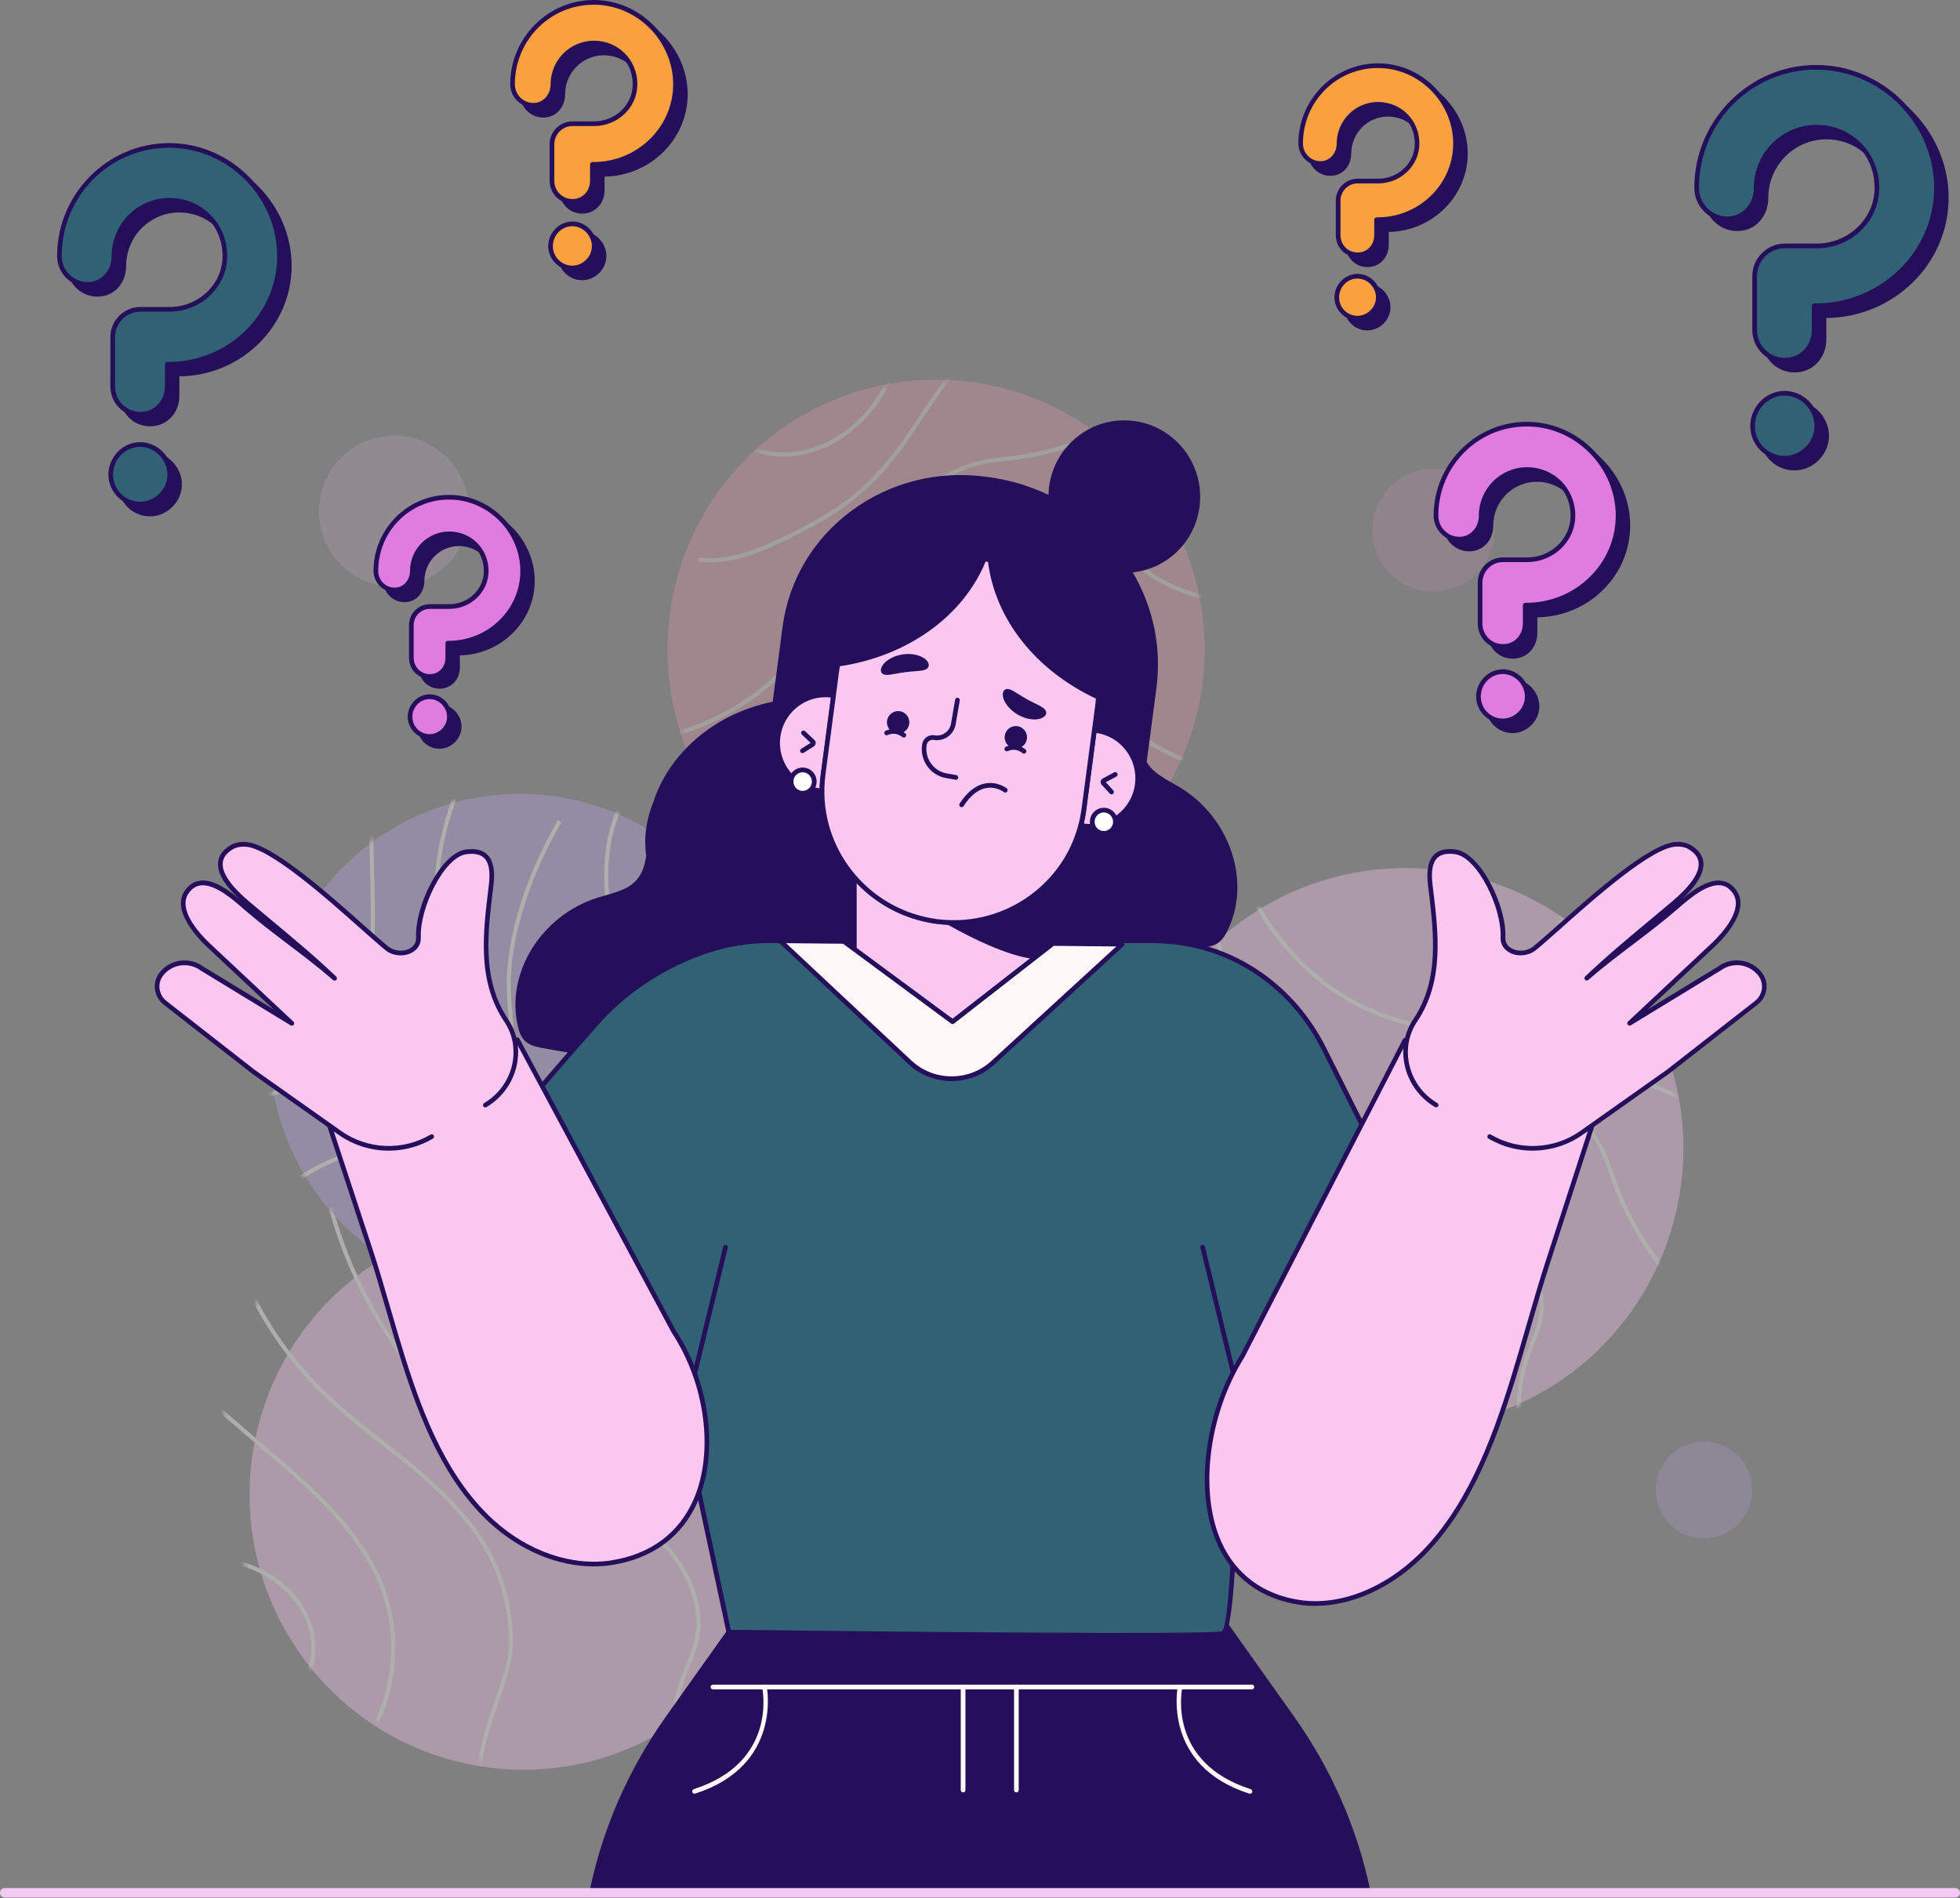
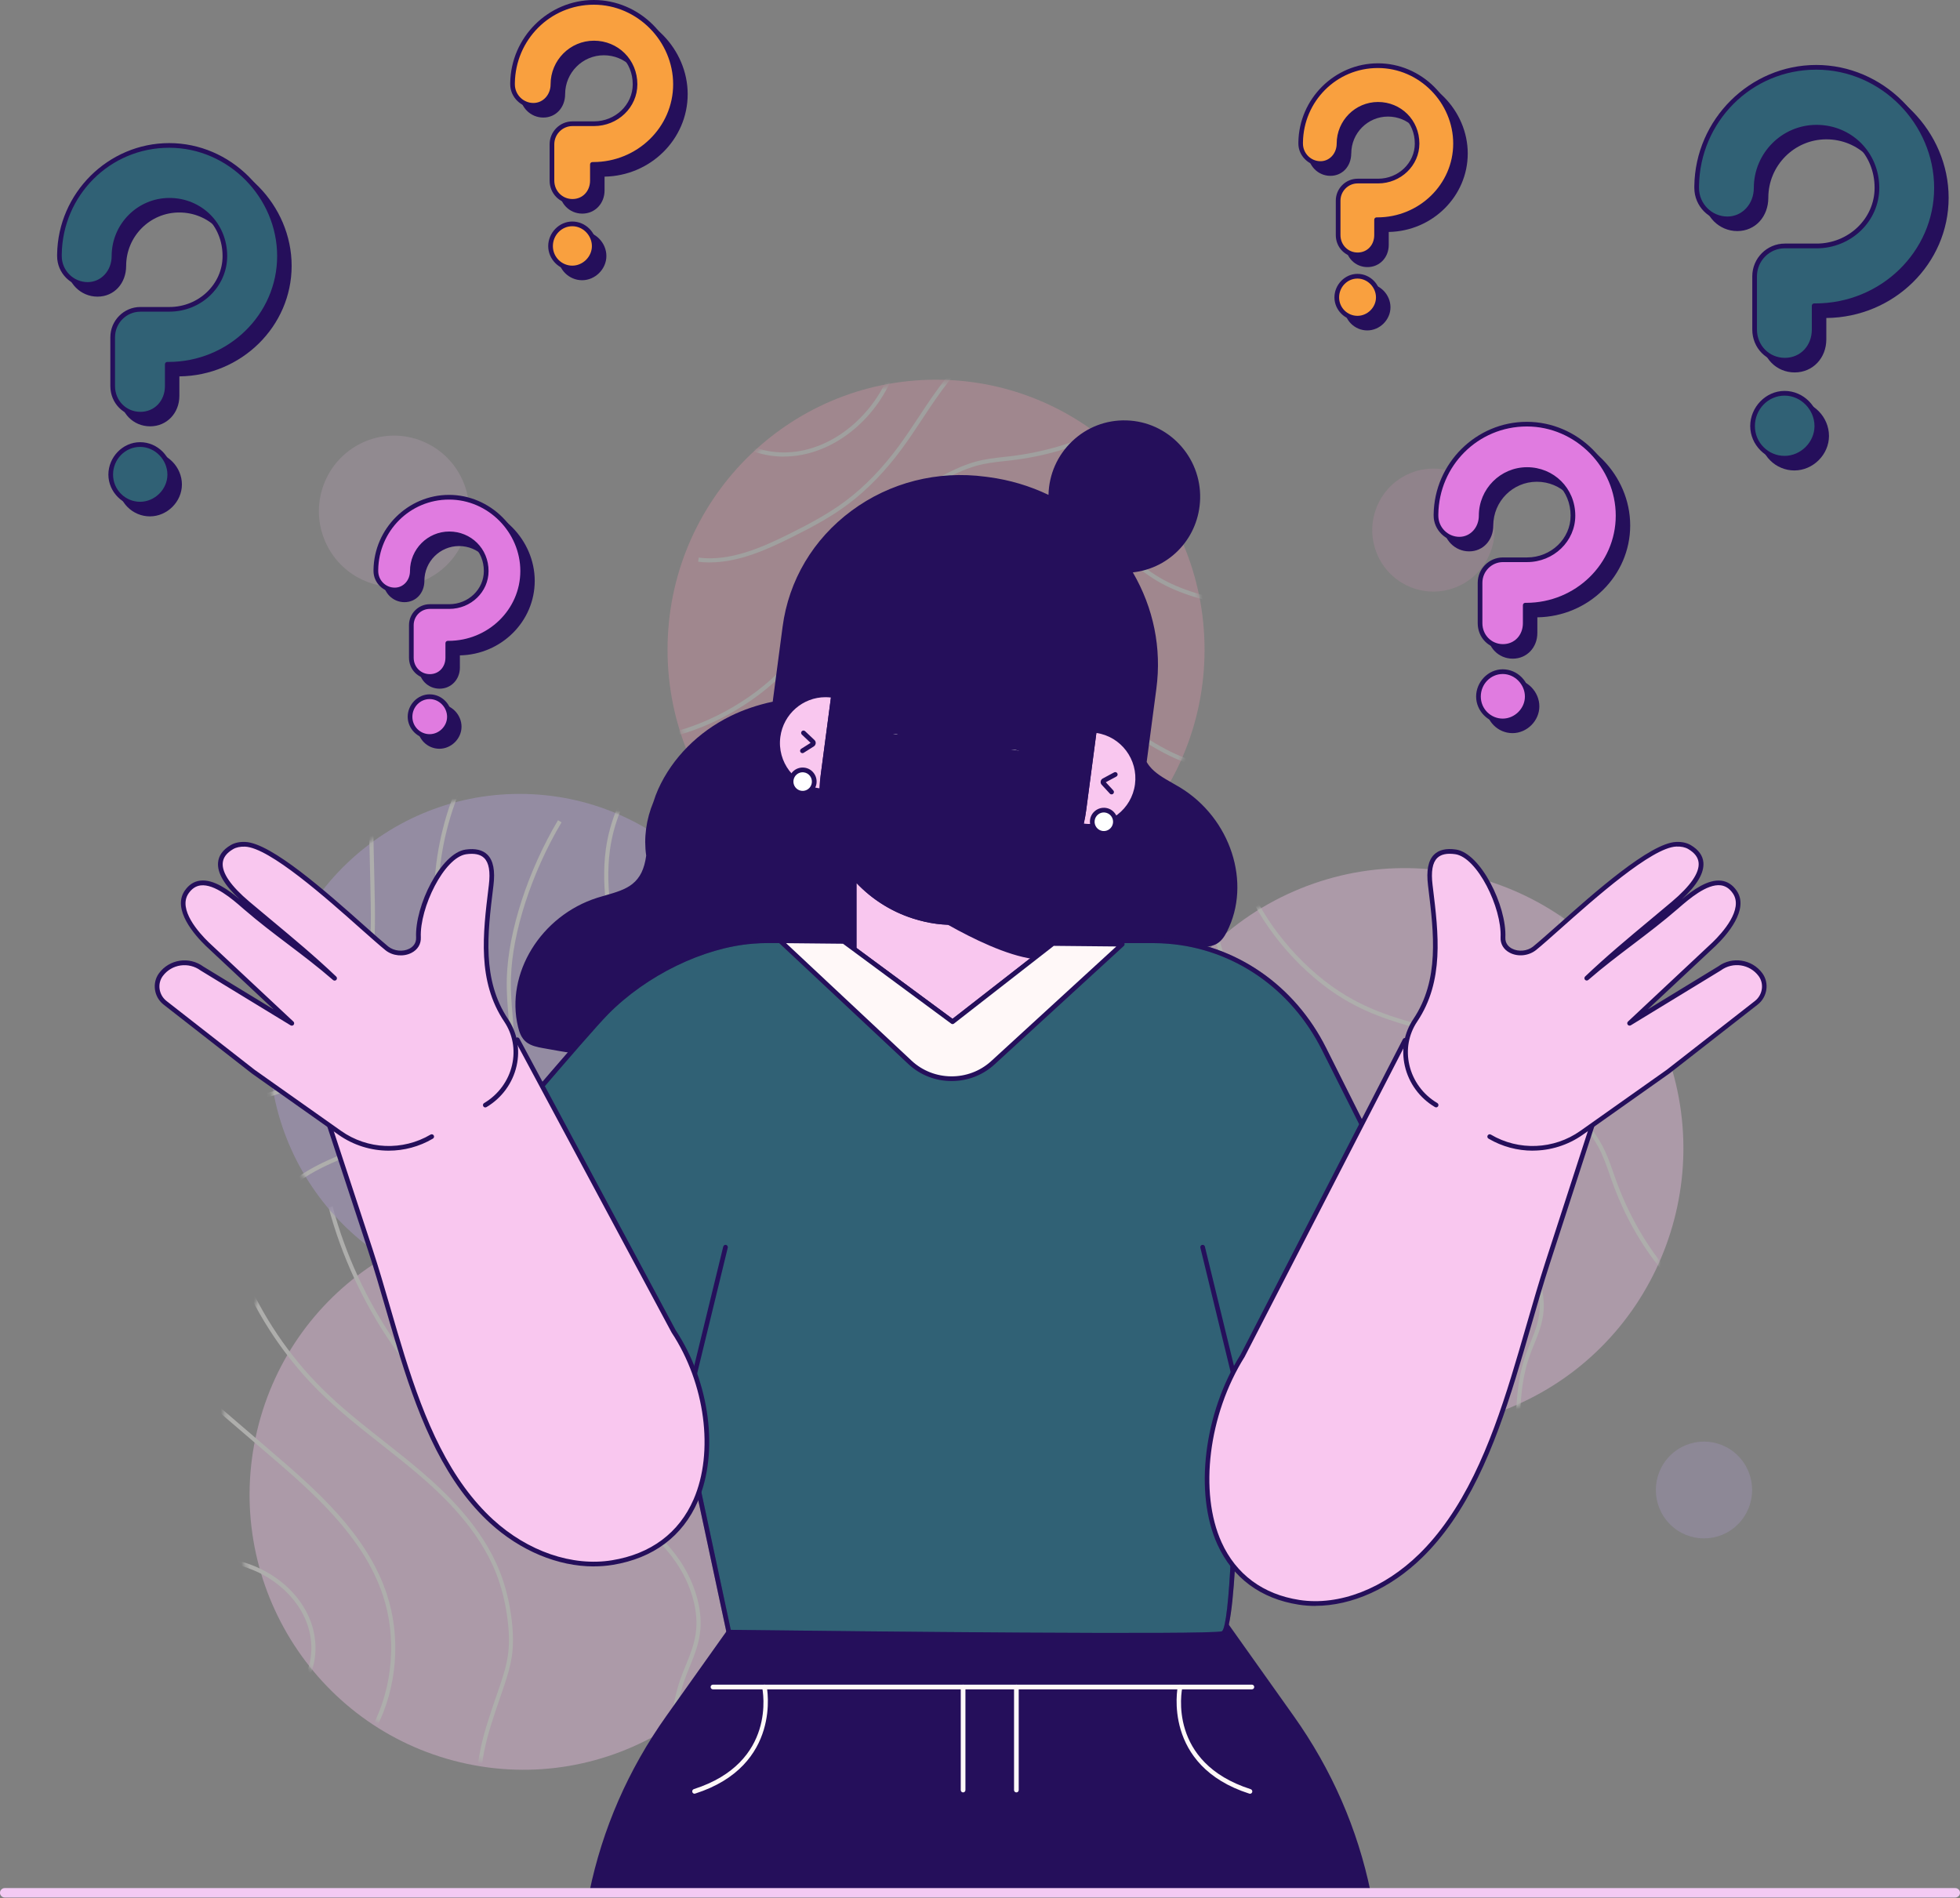
<svg xmlns="http://www.w3.org/2000/svg" width="475" height="460" viewBox="0 0 475 460" fill="none">
  <rect x="0" y="0" width="475" height="460" fill="#808080" stroke="none" />
  <g opacity="0.36">
    <path opacity="0.39" d="M353.074 142.23C360.627 139.066 364.201 130.343 361.055 122.745C357.909 115.148 349.235 111.555 341.681 114.718C334.127 117.882 330.554 126.606 333.7 134.203C336.846 141.8 345.52 145.394 353.074 142.23Z" fill="#F497CC" />
    <path opacity="0.49" d="M421.204 369.403C425.76 364.821 425.761 357.391 421.204 352.809C416.648 348.227 409.261 348.227 404.705 352.809C400.149 357.391 400.149 364.821 404.705 369.403C409.261 373.985 416.648 373.985 421.204 369.403Z" fill="#CBAEFD" />
    <path opacity="0.39" d="M112.292 130.986C116.186 121.657 111.823 110.92 102.547 107.004C93.271 103.088 82.595 107.476 78.701 116.805C74.808 126.135 79.171 136.872 88.447 140.788C97.723 144.703 108.399 140.315 112.292 130.986Z" fill="#F9C7EF" />
    <g opacity="0.71">
      <path d="M226.848 222.912C262.787 222.912 291.921 193.611 291.921 157.466C291.921 121.321 262.787 92.02 226.848 92.02C190.909 92.02 161.775 121.321 161.775 157.466C161.775 193.611 190.909 222.912 226.848 222.912Z" fill="#FC9EB6" />
      <mask id="mask0_4550_6848" style="mask-type:luminance" maskUnits="userSpaceOnUse" x="162" y="92" width="130" height="131">
        <path d="M238.832 221.82C274.03 215.303 297.311 181.324 290.832 145.924C284.353 110.524 250.567 87.109 215.369 93.625C180.17 100.141 156.889 134.121 163.368 169.521C169.847 204.921 203.634 228.336 238.832 221.82Z" fill="white" />
      </mask>
      <g mask="url(#mask0_4550_6848)">
        <path d="M235.306 226.712L234.356 226.411C235.616 222.459 237.916 218.93 241.025 216.205C243.954 213.631 247.353 212.003 250.842 211.5C254.651 210.947 258.51 211.822 261.429 213.893L260.849 214.717C258.13 212.797 254.541 211.982 250.982 212.495C247.683 212.968 244.474 214.516 241.684 216.969C238.715 219.574 236.516 222.952 235.316 226.722L235.306 226.712Z" fill="#FFFEF9" />
        <path d="M189.987 110.662C185.558 110.662 181.269 109.365 177.86 106.951L178.44 106.127C182.479 108.992 187.818 110.189 193.106 109.425C197.995 108.721 202.764 106.429 206.883 102.799C211.271 98.938 214.531 93.951 216.31 88.36L217.26 88.662C215.43 94.423 212.071 99.571 207.542 103.553C203.274 107.303 198.325 109.676 193.246 110.41C192.157 110.571 191.067 110.641 189.987 110.641V110.662Z" fill="#FFFEF9" />
        <path d="M203.294 221.836L202.704 221.031L215.561 211.469C224.718 204.662 236.125 196.186 249.082 194.949C258.379 194.065 268.167 197.182 275.265 203.295L274.615 204.059C267.727 198.127 258.209 195.09 249.182 195.955C236.495 197.161 225.218 205.547 216.161 212.284L203.304 221.846L203.294 221.836Z" fill="#FFFEF9" />
        <path d="M179.101 209.649L178.931 208.654C188.278 207.035 197.456 203.476 205.464 198.378C210.102 195.422 214.461 191.893 218.69 188.474C221.149 186.483 223.699 184.422 226.278 182.492C231.787 178.369 240.224 172.729 249.922 171.261C253.121 170.778 256.54 170.728 260.089 171.12C262.928 171.432 265.308 171.985 267.347 172.799C269.327 173.583 271.156 174.679 272.716 175.645C273.505 176.137 274.305 176.64 275.095 177.143C281.523 181.205 288.172 185.428 295.55 185.176L295.58 186.182C287.862 186.393 281.113 182.14 274.555 177.997C273.755 177.495 272.966 176.992 272.176 176.509C270.656 175.564 268.877 174.498 266.967 173.734C264.978 172.94 262.758 172.427 259.969 172.125C256.51 171.743 253.181 171.794 250.062 172.256C240.584 173.694 232.286 179.244 226.868 183.306C224.299 185.227 221.769 187.278 219.31 189.269C215.071 192.697 210.682 196.247 205.993 199.233C197.866 204.411 188.568 208.01 179.091 209.659L179.101 209.649Z" fill="#FFFEF9" />
        <path d="M163.765 187.49C162.975 187.389 162.255 186.957 161.785 186.313L162.585 185.719C162.895 186.132 163.385 186.424 163.895 186.494L163.765 187.49Z" fill="#FFFEF9" />
        <path d="M169.953 188.897L169.923 187.891C190.207 187.228 210.782 179.043 223.609 166.545C227.378 162.875 230.567 158.803 233.646 154.872C236.945 150.659 240.354 146.305 244.503 142.394C248.332 138.794 252.111 136.291 256.06 134.753C261.039 132.822 266.497 132.47 270.676 133.817C273.375 134.692 275.525 136.221 277.584 137.688C278.394 138.272 279.234 138.865 280.094 139.408C284.892 142.464 291.241 144.586 300.068 146.074C308.226 147.452 315.304 147.763 321.722 147.019C329.57 146.114 336.618 143.55 341.547 139.79L342.147 140.594C337.068 144.455 329.86 147.1 321.832 148.015C315.314 148.759 308.146 148.447 299.898 147.059C290.931 145.551 284.472 143.389 279.554 140.252C278.674 139.689 277.824 139.086 277.004 138.503C274.905 137.005 272.925 135.587 270.366 134.763C266.397 133.486 261.189 133.817 256.42 135.678C252.591 137.166 248.922 139.599 245.193 143.108C241.104 146.959 237.715 151.292 234.446 155.475C231.347 159.437 228.137 163.529 224.318 167.249C211.322 179.918 190.487 188.213 169.963 188.887L169.953 188.897Z" fill="#FFFEF9" />
        <path d="M160.325 179.073L160.146 178.088C170.573 176.188 182.13 169.883 189.578 162.021C194.916 156.39 198.155 150.176 201.295 144.164C205.094 136.884 209.023 129.363 216.65 122.948C219.57 120.505 223.109 118.152 227.498 115.759C229.927 114.442 233.126 112.803 236.405 111.898C238.765 111.245 241.044 110.993 243.243 110.752C243.793 110.692 244.333 110.631 244.883 110.571C252.851 109.616 260.589 107.333 267.247 103.985C275.015 100.074 281.603 94.463 284.882 88.974L285.742 89.496C282.363 95.147 275.615 100.898 267.697 104.89C260.839 108.349 253.201 110.601 245.003 111.576C244.453 111.647 243.903 111.697 243.353 111.757C241.184 111.999 238.945 112.24 236.665 112.874C233.486 113.758 230.347 115.357 227.967 116.654C223.649 119.007 220.15 121.329 217.29 123.733C209.812 130.017 206.103 137.115 202.174 144.636C199.005 150.709 195.726 156.993 190.297 162.724C182.71 170.738 170.943 177.163 160.315 179.093L160.325 179.073Z" fill="#FFFEF9" />
        <path d="M172.022 136.311C171.083 136.311 170.143 136.261 169.203 136.14L169.323 135.145C176.971 136.11 184.629 132.701 191.207 129.434C196.586 126.759 200.995 124.356 205.064 121.299C209.582 117.901 213.871 113.467 217.81 108.118C219.5 105.825 221.089 103.412 222.639 101.07C224.788 97.812 227.018 94.444 229.517 91.357C234.656 85.022 240.214 81.031 246.043 79.472C252.431 77.773 259.029 78.919 266.367 80.468L266.157 81.453C258.949 79.925 252.481 78.799 246.293 80.437C240.674 81.936 235.286 85.817 230.287 91.98C227.818 95.027 225.598 98.375 223.469 101.612C221.919 103.965 220.31 106.388 218.61 108.701C214.611 114.131 210.252 118.635 205.663 122.094C201.545 125.191 197.086 127.624 191.657 130.319C185.749 133.254 178.971 136.301 172.022 136.301V136.311Z" fill="#FFFEF9" />
      </g>
    </g>
    <path d="M365.754 341.244C400.321 327.188 417.008 287.612 403.026 252.849C389.043 218.086 349.685 201.301 315.118 215.357C280.551 229.414 263.864 268.989 277.846 303.752C291.829 338.515 331.187 355.301 365.754 341.244Z" fill="#F9C7EF" />
    <mask id="mask1_4550_6848" style="mask-type:luminance" maskUnits="userSpaceOnUse" x="271" y="210" width="137" height="138">
      <path d="M403.8 300.799C415.887 265.142 396.942 226.387 361.487 214.238C326.031 202.088 287.491 221.144 275.405 256.8C263.318 292.457 282.263 331.212 317.718 343.362C353.174 355.512 391.714 336.456 403.8 300.799Z" fill="white" />
    </mask>
    <g mask="url(#mask1_4550_6848)">
      <path d="M290.752 327.279L289.822 326.897C291.132 323.649 291.102 319.768 289.732 316.239C288.472 312.971 286.133 310.035 282.994 307.753C279.645 305.33 275.696 303.862 271.587 303.53L271.667 302.525C275.966 302.877 280.085 304.405 283.584 306.939C286.883 309.332 289.342 312.418 290.672 315.877C292.131 319.648 292.161 323.8 290.752 327.279Z" fill="#FFFEF9" />
      <path d="M407.231 252.352C400.963 251.839 394.954 249.617 389.846 245.917C385.027 242.428 381.458 237.923 379.519 232.896C377.399 227.416 377.359 221.373 379.399 216.316L380.328 216.698C378.379 221.514 378.429 227.286 380.458 232.534C382.328 237.38 385.787 241.724 390.446 245.102C395.404 248.692 401.233 250.854 407.321 251.356L407.241 252.362L407.231 252.352Z" fill="#FFFEF9" />
      <path d="M304.758 338.973L303.869 338.51C308.258 330.034 309.077 319.557 306.068 310.498C301.839 297.769 290.672 288.187 281.695 280.495L268.958 269.575L269.608 268.811L282.344 279.731C291.412 287.513 302.699 297.196 307.018 310.186C310.117 319.507 309.267 330.275 304.758 338.983V338.973Z" fill="#FFFEF9" />
      <path d="M326.952 355.754C324.893 347.931 327.632 339.968 330.271 332.276C330.591 331.341 330.911 330.406 331.221 329.481C331.961 327.269 332.511 325.409 332.8 323.479C333.13 321.277 333.12 318.803 332.78 315.907C332.351 312.268 331.511 308.859 330.301 305.772C326.602 296.391 319.004 289.192 313.606 284.597C311.056 282.425 308.367 280.304 305.778 278.263C301.299 274.724 296.66 271.074 292.521 266.971C285.353 259.873 279.505 251.186 275.596 241.865L276.515 241.473C280.374 250.673 286.153 259.25 293.221 266.258C297.32 270.32 301.929 273.959 306.388 277.469C308.987 279.52 311.676 281.641 314.245 283.833C319.724 288.498 327.442 295.818 331.221 305.41C332.471 308.578 333.33 312.067 333.77 315.797C334.12 318.773 334.13 321.337 333.79 323.629C333.49 325.63 332.93 327.541 332.171 329.803C331.861 330.728 331.541 331.663 331.221 332.598C328.622 340.149 325.932 347.962 327.922 355.493L326.952 355.754Z" fill="#FFFEF9" />
      <path d="M294.431 220.911C294.351 220.087 294.611 219.252 295.151 218.618L295.911 219.272C295.551 219.694 295.371 220.268 295.431 220.811L294.431 220.911Z" fill="#FFFEF9" />
      <path d="M384.177 392.694C379.059 388.411 374.68 381.634 371.851 373.631C369.551 367.136 368.172 359.705 367.632 350.917C367.042 341.366 367.702 334.237 369.711 328.455C370.071 327.42 370.481 326.414 370.881 325.429C371.901 322.915 372.87 320.552 373.1 317.727C373.46 313.353 371.881 308.085 368.861 303.62C366.452 300.051 363.113 296.854 358.664 293.857C353.785 290.569 348.597 288.126 343.578 285.753C338.829 283.511 333.921 281.199 329.242 278.162C313.326 267.836 300 248.451 294.451 227.567L295.421 227.306C300.899 247.958 314.066 267.122 329.782 277.317C334.401 280.314 339.279 282.616 343.998 284.838C349.047 287.221 354.275 289.685 359.214 293.013C363.773 296.079 367.192 299.367 369.681 303.047C372.82 307.693 374.46 313.202 374.08 317.797C373.83 320.774 372.79 323.328 371.791 325.801C371.401 326.766 370.991 327.772 370.641 328.777C368.681 334.428 368.032 341.436 368.611 350.847C369.151 359.534 370.511 366.874 372.78 373.289C375.55 381.132 379.818 387.748 384.807 391.92L384.167 392.694H384.177Z" fill="#FFFEF9" />
      <path d="M422.647 322.755C416.129 320.633 408.701 315.073 402.783 307.904C397.654 301.69 393.565 294.401 390.636 286.226C390.436 285.673 390.246 285.12 390.056 284.567C389.306 282.405 388.526 280.163 387.347 277.981C385.697 274.925 383.338 272.089 381.458 269.958C378.049 266.087 374.87 263.05 371.751 260.677C363.613 254.494 355.525 252.372 346.968 250.13C340.059 248.32 332.921 246.45 325.833 242.237C315.916 236.355 306.628 225.818 302.149 215.381L303.069 214.979C307.458 225.225 316.596 235.581 326.343 241.362C333.321 245.505 340.389 247.355 347.227 249.155C355.505 251.327 364.063 253.569 372.361 259.873C375.53 262.286 378.749 265.363 382.208 269.284C384.118 271.456 386.537 274.352 388.227 277.499C389.446 279.761 390.236 282.033 391.006 284.235C391.196 284.788 391.386 285.331 391.586 285.874C394.435 293.817 398.584 301.218 403.562 307.25C409.371 314.289 416.619 319.718 422.967 321.79L422.657 322.745L422.647 322.755Z" fill="#FFFEF9" />
-       <path d="M426.156 300.805C425.997 293.053 425.607 286.145 422.477 280.193C419.628 274.773 414.41 270.168 406.972 266.499C403.293 264.689 399.384 263.211 395.605 261.783C392.855 260.747 390.006 259.671 387.267 258.475C380.819 255.66 375.22 252.261 370.631 248.37C366.522 244.881 362.993 240.889 358.974 235.952C354.016 229.869 348.647 222.67 347.777 214.315L348.767 214.214C349.607 222.298 354.875 229.347 359.744 235.319C363.733 240.206 367.212 244.167 371.271 247.606C375.79 251.437 381.298 254.785 387.657 257.56C390.376 258.746 393.205 259.812 395.945 260.848C399.754 262.286 403.682 263.764 407.401 265.604C415.029 269.364 420.398 274.12 423.347 279.73C426.846 286.377 427.006 294.37 427.146 300.795L426.146 300.815L426.156 300.805Z" fill="#FFFEF9" />
    </g>
    <path d="M191.344 377.551C199.769 341.706 177.707 305.778 142.066 297.305C106.425 288.831 70.702 311.021 62.277 346.866C53.851 382.711 75.914 418.639 111.555 427.112C147.196 435.586 182.919 413.396 191.344 377.551Z" fill="#F9C7EF" />
    <mask id="mask2_4550_6848" style="mask-type:luminance" maskUnits="userSpaceOnUse" x="53" y="273" width="155" height="155">
      <path d="M185.023 405.348C215.034 375.164 215.034 326.227 185.023 296.043C155.011 265.86 106.352 265.859 76.341 296.043C46.329 326.227 46.329 375.164 76.341 405.348C106.352 435.531 155.011 435.531 185.023 405.348Z" fill="white" />
    </mask>
    <g mask="url(#mask2_4550_6848)">
      <path d="M75.297 405.604L74.367 405.222C75.856 401.532 75.826 397.108 74.267 393.096C72.827 389.376 70.178 386.048 66.609 383.454C62.8 380.699 58.321 379.04 53.652 378.658L53.732 377.652C58.591 378.054 63.24 379.774 67.199 382.639C70.928 385.344 73.697 388.833 75.207 392.734C76.846 396.987 76.886 401.683 75.297 405.604Z" fill="#FFFEF9" />
      <path d="M207.331 320.662C200.243 320.079 193.444 317.565 187.666 313.383C182.217 309.441 178.178 304.344 175.979 298.663C173.58 292.469 173.53 285.642 175.839 279.931L176.769 280.313C174.559 285.793 174.609 292.348 176.909 298.311C179.038 303.821 182.957 308.747 188.246 312.588C193.874 316.661 200.493 319.114 207.401 319.687L207.321 320.692L207.331 320.662Z" fill="#FFFEF9" />
      <path d="M91.162 418.836L90.272 418.373C95.251 408.751 96.191 396.867 92.772 386.581C87.973 372.152 75.306 361.283 65.139 352.556L50.713 340.178L51.363 339.414L65.789 351.792C76.056 360.599 88.843 371.569 93.721 386.269C97.221 396.806 96.271 408.992 91.162 418.846V418.836Z" fill="#FFFEF9" />
      <path d="M116.435 437.879C114.106 429.031 117.205 420.032 120.194 411.315C120.554 410.259 120.924 409.204 121.274 408.158C122.114 405.644 122.744 403.533 123.063 401.351C123.443 398.817 123.433 396.092 123.033 392.754C122.544 388.622 121.594 384.761 120.214 381.262C116.015 370.624 107.398 362.46 101.279 357.241C98.39 354.778 95.341 352.375 92.402 350.062C87.323 346.06 82.074 341.918 77.386 337.273C69.278 329.229 62.65 319.406 58.221 308.848L59.141 308.456C63.519 318.893 70.067 328.606 78.085 336.559C82.724 341.164 87.953 345.286 93.011 349.268C95.961 351.59 99.01 353.994 101.919 356.477C108.117 361.766 116.855 370.041 121.134 380.9C122.544 384.479 123.513 388.431 124.013 392.644C124.413 396.022 124.423 398.918 124.033 401.502C123.693 403.754 123.053 405.926 122.204 408.48C121.854 409.535 121.484 410.591 121.124 411.647C118.175 420.213 115.126 429.072 117.385 437.628L116.415 437.89L116.435 437.879Z" fill="#FFFEF9" />
      <path d="M79.595 285.1C79.505 284.185 79.795 283.249 80.395 282.555L81.155 283.209C80.745 283.702 80.535 284.366 80.595 285.009L79.595 285.11V285.1Z" fill="#FFFEF9" />
      <path d="M181.248 479.697C175.459 474.85 170.501 467.189 167.301 458.119C164.702 450.759 163.133 442.344 162.523 432.4C161.853 421.591 162.603 413.517 164.882 406.971C165.292 405.805 165.752 404.659 166.212 403.543C167.321 400.818 168.471 398.003 168.731 394.795C169.141 389.828 167.341 383.836 163.922 378.778C161.183 374.716 157.394 371.096 152.345 367.698C146.817 363.978 140.928 361.203 135.25 358.518C129.871 355.974 124.313 353.35 119.024 349.921C101.009 338.228 85.913 316.279 79.635 292.64L80.605 292.379C86.813 315.796 101.749 337.514 119.564 349.077C124.793 352.475 130.331 355.079 135.68 357.603C141.398 360.298 147.317 363.093 152.915 366.863C158.074 370.332 161.943 374.042 164.762 378.215C168.311 383.464 170.171 389.687 169.741 394.886C169.461 398.244 168.291 401.14 167.151 403.935C166.702 405.031 166.242 406.167 165.842 407.313C163.612 413.718 162.883 421.671 163.542 432.339C164.152 442.193 165.692 450.508 168.271 457.778C171.42 466.676 176.259 474.177 181.918 478.912L181.278 479.687L181.248 479.697Z" fill="#FFFEF9" />
      <path d="M224.816 400.436C217.438 398.033 209.041 391.749 202.332 383.625C196.614 376.687 191.855 368.201 188.576 359.082C188.356 358.458 188.136 357.835 187.916 357.211C187.066 354.758 186.177 352.214 184.837 349.731C182.968 346.262 180.288 343.044 178.149 340.631C174.28 336.237 170.681 332.799 167.142 330.114C157.904 323.096 148.747 320.693 139.039 318.149C131.221 316.098 123.133 313.976 115.106 309.21C103.889 302.554 93.361 290.619 88.303 278.815L89.222 278.413C94.201 290.036 104.568 301.78 115.615 308.336C123.523 313.031 131.541 315.133 139.289 317.164C148.657 319.617 158.344 322.161 167.742 329.3C171.331 332.024 174.98 335.513 178.889 339.958C181.058 342.411 183.787 345.699 185.697 349.248C187.076 351.802 187.966 354.386 188.836 356.869C189.056 357.493 189.266 358.106 189.486 358.73C192.725 367.739 197.414 376.124 203.072 382.971C209.66 390.955 217.888 397.118 225.096 399.471L224.786 400.426L224.816 400.436Z" fill="#FFFEF9" />
      <path d="M228.835 375.631C228.655 366.833 228.215 359.001 224.656 352.244C221.417 346.091 215.498 340.862 207.06 336.7C202.892 334.638 198.453 332.969 194.164 331.351C191.055 330.174 187.836 328.968 184.726 327.61C177.428 324.423 171.09 320.572 165.901 316.168C161.243 312.217 157.254 307.692 152.705 302.112C147.086 295.224 141.018 287.09 140.028 277.639L141.018 277.538C141.968 286.718 147.946 294.711 153.475 301.478C157.994 307.018 161.942 311.503 166.541 315.404C171.66 319.747 177.908 323.538 185.126 326.685C188.205 328.033 191.415 329.239 194.514 330.405C198.823 332.034 203.291 333.713 207.5 335.785C216.128 340.048 222.196 345.417 225.536 351.761C229.495 359.282 229.674 368.332 229.824 375.601L228.825 375.621L228.835 375.631Z" fill="#FFFEF9" />
    </g>
    <path opacity="0.75" d="M125.925 314.489C159.446 314.489 186.619 287.16 186.619 253.448C186.619 219.735 159.446 192.406 125.925 192.406C92.405 192.406 65.231 219.735 65.231 253.448C65.231 287.16 92.405 314.489 125.925 314.489Z" fill="#CBAEFD" />
    <mask id="mask3_4550_6848" style="mask-type:luminance" maskUnits="userSpaceOnUse" x="64" y="192" width="123" height="123">
      <path d="M179.396 282.204C195.24 252.331 184.002 215.202 154.296 199.274C124.591 183.346 87.665 194.651 71.822 224.523C55.978 254.396 67.215 291.525 96.921 307.453C126.627 323.381 163.552 312.076 179.396 282.204Z" fill="white" />
    </mask>
    <g mask="url(#mask3_4550_6848)">
      <path d="M66.682 251.366L66.342 250.421C70.121 249.064 73.43 246.047 75.399 242.156C77.229 238.547 77.949 234.283 77.479 229.819C76.979 225.063 75.199 220.529 72.33 216.718L73.13 216.115C76.109 220.076 77.959 224.782 78.469 229.719C78.958 234.384 78.199 238.848 76.289 242.619C74.2 246.741 70.701 249.929 66.672 251.376L66.682 251.366Z" fill="#FFFEF9" />
      <path d="M179.461 284.154C178.202 279.771 178.162 275.135 179.332 270.732C180.441 266.569 182.551 262.999 185.43 260.395C188.569 257.55 192.638 255.971 196.547 256.062L196.527 257.067C192.838 256.977 189.059 258.465 186.1 261.139C183.37 263.613 181.361 267.021 180.301 270.993C179.172 275.216 179.212 279.68 180.421 283.883L179.461 284.165V284.154Z" fill="#FFFEF9" />
      <path d="M64.662 265.966L64.412 264.99C72.68 262.879 80.138 257.168 84.367 249.727C90.305 239.27 90.015 226.008 89.775 215.361L89.435 200.238L90.435 200.218L90.775 215.34C91.015 226.119 91.315 239.532 85.237 250.23C80.868 257.912 73.18 263.794 64.652 265.966H64.662Z" fill="#FFFEF9" />
      <path d="M67.542 291.454L66.712 290.901C70.701 284.818 77.649 281.892 84.377 279.067C85.197 278.725 86.007 278.383 86.807 278.041C88.716 277.217 90.296 276.473 91.745 275.517C93.425 274.411 95.024 272.964 96.764 270.983C98.933 268.519 100.693 265.915 102.023 263.251C106.051 255.147 106.301 245.725 106.141 239.341C106.061 236.324 105.871 233.248 105.682 230.271C105.352 225.134 105.012 219.815 105.272 214.566C105.722 205.477 108.001 196.327 111.88 188.102L112.78 188.535C108.961 196.639 106.711 205.658 106.271 214.616C106.021 219.805 106.351 225.093 106.681 230.201C106.871 233.187 107.071 236.264 107.141 239.311C107.311 245.806 107.051 255.398 102.922 263.693C101.563 266.438 99.743 269.103 97.524 271.636C95.744 273.667 94.035 275.206 92.305 276.352C90.796 277.347 89.176 278.111 87.216 278.956C86.417 279.298 85.597 279.65 84.777 279.992C78.199 282.757 71.391 285.622 67.562 291.454H67.542Z" fill="#FFFEF9" />
      <path d="M89.825 314.107L88.835 313.987C89.345 309.904 91.074 304.907 93.704 299.91C95.833 295.858 98.582 291.716 102.101 287.231C105.93 282.365 109.06 279.147 111.969 277.126C112.489 276.764 113.009 276.433 113.528 276.111C114.818 275.296 116.038 274.522 117.257 273.255C119.167 271.274 120.966 268.097 122.066 264.759C122.956 262.085 123.446 259.239 123.596 256.052C123.746 252.563 123.486 249.355 123.226 246.249C122.976 243.302 122.726 240.256 122.826 236.948C123.176 225.707 127.925 211.087 135.233 198.781L136.092 199.293C128.864 211.459 124.166 225.898 123.826 236.978C123.726 240.226 123.976 243.242 124.226 246.168C124.485 249.305 124.755 252.543 124.605 256.102C124.455 259.38 123.946 262.316 123.026 265.081C121.876 268.56 119.987 271.878 117.987 273.959C116.678 275.316 115.358 276.151 114.068 276.965C113.558 277.287 113.059 277.609 112.549 277.961C109.719 279.932 106.65 283.079 102.891 287.865C99.412 292.289 96.703 296.391 94.593 300.383C92.024 305.269 90.335 310.146 89.835 314.117L89.825 314.107Z" fill="#FFFEF9" />
      <path d="M94.114 337.394C92.715 328.284 95.834 318.119 102.462 310.196C108.19 303.339 116.268 298.04 126.476 294.43C127.155 294.189 127.845 293.958 128.535 293.726C131.254 292.811 134.054 291.866 136.503 290.348C139.902 288.237 142.481 285.099 144.351 282.596C147.75 278.041 150.059 273.778 151.419 269.545C154.968 258.465 152.469 247.173 149.829 235.218C147.7 225.576 145.49 215.602 146.82 205.839C148.69 192.154 157.987 179.677 170.524 174.036L170.934 174.951C158.707 180.451 149.629 192.627 147.82 205.979C146.51 215.562 148.7 225.445 150.809 235.007C153.368 246.57 156.008 258.525 152.379 269.867C150.989 274.21 148.63 278.574 145.161 283.219C143.241 285.793 140.582 289.021 137.043 291.223C134.503 292.801 131.634 293.767 128.875 294.702C128.195 294.933 127.505 295.164 126.825 295.405C116.938 298.905 108.79 304.244 103.252 310.87C96.813 318.571 93.774 328.445 95.124 337.263L94.134 337.414L94.114 337.394Z" fill="#FFFEF9" />
      <path d="M133.323 326.957L132.953 326.022C140.491 322.965 147.109 320.009 151.768 314.68C156.007 309.834 158.576 302.946 159.396 294.209C159.796 289.885 159.786 285.461 159.766 281.188C159.756 278.081 159.746 274.864 159.886 271.706C160.236 264.276 161.476 257.469 163.565 251.477C165.444 246.097 168.044 241.13 171.363 235.309C175.462 228.13 180.5 220.136 188.348 216.155L188.798 217.049C181.19 220.9 176.252 228.753 172.223 235.801C168.924 241.573 166.354 246.499 164.495 251.798C162.435 257.7 161.216 264.407 160.866 271.747C160.716 274.884 160.736 278.081 160.746 281.178C160.766 285.481 160.776 289.936 160.376 294.299C159.536 303.258 156.887 310.336 152.508 315.344C147.699 320.833 140.971 323.85 133.313 326.957H133.323Z" fill="#FFFEF9" />
    </g>
  </g>
  <path d="M274.414 227.512C279.742 228.07 285.081 228.526 290.431 228.823C291.757 228.891 293.152 228.948 294.308 228.401C295.555 227.819 296.28 226.668 296.859 225.539C302.787 213.922 297.833 198.725 285.704 191.349C283.006 189.707 279.923 188.339 278.075 185.956C277.781 185.58 277.531 185.181 277.316 184.782L279.685 166.826C281.045 156.531 278.665 146.578 273.586 138.233C282.7 137.663 290.034 130.195 290.284 120.835C290.545 110.94 282.791 102.708 272.952 102.446C263.112 102.184 254.928 109.982 254.667 119.878C254.667 120.208 254.678 120.528 254.69 120.858C250.065 118.544 244.975 116.925 239.545 116.195L238.763 116.093C214.981 112.923 193.25 128.987 190.224 151.982L187.775 170.52C184.136 171.272 180.6 172.412 177.335 174.02C169.627 177.816 163.392 184.052 160.037 191.463C159.572 192.5 159.186 193.538 158.858 194.575C157.169 198.611 156.523 203 157.157 207.344C156.795 210.114 155.933 212.793 153.575 214.674C151.229 216.556 147.907 217.148 144.903 218.106C131.403 222.415 123.037 236.005 126.075 248.705C126.37 249.937 126.812 251.236 127.889 252.091C128.886 252.89 130.258 253.175 131.561 253.414C143.634 255.648 155.808 257.096 168.017 258.282C167.405 260.129 167.031 262.033 166.849 263.846C166.509 267.368 169.615 266.65 172.733 266.912C176.439 267.232 180.135 267.608 183.819 268.052C198.601 269.82 213.246 272.499 227.869 275.201C247.174 278.758 266.536 282.372 286.124 283.991C287.439 284.105 288.844 284.184 290.012 283.683C291.27 283.136 292.03 281.995 292.642 280.89C298.876 269.432 294.319 254.109 282.406 246.414C279.753 244.692 276.704 243.256 274.924 240.828C272.283 237.225 273.246 232.779 274.108 228.891C274.21 228.435 274.3 227.979 274.391 227.523L274.414 227.512Z" fill="#250F5B" />
  <path d="M287.733 284.652C287.144 284.652 286.588 284.606 286.101 284.561C266.909 282.976 247.661 279.43 229.048 275.999L227.801 275.771C214.244 273.274 198.872 270.435 183.785 268.634C179.976 268.178 176.246 267.79 172.71 267.494C172.143 267.448 171.587 267.425 171.043 267.414C169.377 267.368 167.79 267.323 166.917 266.331C166.396 265.738 166.203 264.917 166.305 263.8C166.464 262.113 166.804 260.402 167.28 258.795C152.951 257.404 141.888 255.922 131.47 253.995C130.303 253.779 128.704 253.482 127.548 252.559C126.324 251.578 125.848 250.142 125.542 248.854C122.447 235.971 131.062 221.937 144.744 217.581C145.425 217.365 146.116 217.171 146.819 216.966C149.12 216.305 151.501 215.632 153.246 214.241C155.128 212.736 156.159 210.616 156.602 207.366C155.989 203.068 156.59 198.577 158.347 194.37C158.676 193.298 159.073 192.261 159.526 191.235C162.938 183.699 169.173 177.406 177.085 173.518C180.146 172.013 183.569 170.85 187.265 170.052L189.656 151.914C191.141 140.638 197.081 130.651 206.377 123.777C215.661 116.913 227.189 113.984 238.842 115.534L239.624 115.637C244.68 116.309 249.543 117.757 254.1 119.935C254.1 119.912 254.1 119.889 254.1 119.866C254.236 114.93 256.265 110.347 259.824 106.949C263.384 103.552 268.032 101.751 272.963 101.887C283.097 102.161 291.111 110.666 290.85 120.858C290.601 130.184 283.663 137.708 274.538 138.723C279.571 147.365 281.544 157.089 280.24 166.905L277.894 184.668C278.086 185.01 278.29 185.318 278.517 185.603C279.877 187.358 282.031 188.578 284.117 189.764C284.752 190.117 285.375 190.482 285.987 190.847C298.264 198.314 303.365 213.99 297.346 225.79C296.745 226.964 295.951 228.253 294.523 228.914C293.185 229.541 291.564 229.45 290.374 229.381C285.534 229.108 280.455 228.697 274.844 228.127C274.788 228.424 274.72 228.709 274.663 229.005C273.824 232.779 272.872 237.065 275.377 240.474C276.692 242.264 278.812 243.552 280.864 244.784C281.487 245.16 282.11 245.536 282.711 245.924C294.784 253.722 299.465 269.523 293.14 281.152C292.517 282.303 291.678 283.569 290.238 284.196C289.433 284.549 288.549 284.64 287.71 284.64L287.733 284.652ZM232.744 116.275C223.471 116.275 214.516 119.182 207.057 124.7C198.011 131.381 192.241 141.106 190.79 152.073L188.342 170.611C188.308 170.85 188.126 171.044 187.888 171.09C184.136 171.865 180.667 173.028 177.584 174.544C169.898 178.318 163.856 184.417 160.558 191.713C160.116 192.694 159.742 193.686 159.401 194.757C157.69 198.85 157.123 203.16 157.724 207.275C157.724 207.332 157.724 207.378 157.724 207.435C157.429 209.681 156.715 212.919 153.938 215.13C152.022 216.658 149.528 217.365 147.125 218.06C146.445 218.254 145.753 218.448 145.085 218.665C131.958 222.849 123.683 236.267 126.641 248.591C126.902 249.686 127.299 250.906 128.251 251.67C129.113 252.354 130.314 252.627 131.674 252.878C142.228 254.828 153.462 256.321 168.085 257.735C168.255 257.746 168.413 257.849 168.504 257.986C168.595 258.134 168.617 258.316 168.572 258.476C168.005 260.186 167.609 262.067 167.439 263.914C167.359 264.701 167.473 265.236 167.767 265.578C168.323 266.205 169.66 266.24 171.077 266.285C171.644 266.297 172.222 266.319 172.812 266.365C176.36 266.661 180.101 267.049 183.921 267.505C199.042 269.318 214.425 272.157 228.005 274.653L229.252 274.881C247.843 278.313 267.057 281.847 286.191 283.432C287.574 283.546 288.799 283.603 289.807 283.17C290.93 282.679 291.621 281.608 292.165 280.627C298.207 269.512 293.696 254.383 282.11 246.904C281.521 246.528 280.909 246.152 280.297 245.787C278.143 244.487 275.921 243.153 274.47 241.181C271.659 237.35 272.713 232.596 273.563 228.777C273.665 228.321 273.756 227.865 273.847 227.42C273.903 227.135 274.176 226.941 274.459 226.964C280.251 227.569 285.489 227.99 290.454 228.275C291.837 228.355 293.061 228.378 294.058 227.911C295.169 227.397 295.838 226.303 296.348 225.3C302.095 214.024 297.187 199.021 285.409 191.862C284.808 191.497 284.185 191.143 283.561 190.79C281.374 189.547 279.118 188.27 277.622 186.332C277.327 185.956 277.066 185.546 276.817 185.078C276.76 184.976 276.737 184.85 276.749 184.736L279.118 166.78C280.421 156.93 278.336 147.171 273.099 138.563C272.997 138.392 272.985 138.176 273.076 138.005C273.167 137.822 273.348 137.708 273.541 137.697C282.519 137.138 289.467 129.899 289.705 120.858C289.955 111.293 282.428 103.312 272.929 103.062C263.395 102.765 255.483 110.381 255.234 119.935C255.234 120.151 255.234 120.368 255.245 120.573V120.881C255.256 121.086 255.166 121.269 254.996 121.383C254.825 121.485 254.61 121.497 254.44 121.417C249.747 119.057 244.714 117.518 239.477 116.811L238.695 116.708C236.7 116.446 234.716 116.309 232.744 116.309V116.275Z" fill="#250F5B" />
  <path d="M265.663 177.064L265.221 177.007L262.614 196.753C262.466 197.893 262.251 199.01 261.99 200.104L262.614 200.184C268.962 201.028 274.788 196.547 275.627 190.163C276.466 183.779 272.011 177.919 265.663 177.075V177.064Z" fill="#F9C7EF" />
  <path d="M264.143 200.846C263.61 200.846 263.078 200.811 262.534 200.743L261.91 200.663C261.751 200.64 261.604 200.549 261.513 200.424C261.423 200.287 261.389 200.127 261.434 199.968C261.706 198.85 261.91 197.745 262.046 196.673L264.653 176.927C264.676 176.779 264.755 176.642 264.869 176.551C264.993 176.46 265.141 176.414 265.288 176.437L265.73 176.494C268.95 176.927 271.806 178.591 273.79 181.179C275.762 183.767 276.613 186.982 276.193 190.22C275.388 196.365 270.151 200.846 264.143 200.846ZM262.681 199.603C268.712 200.412 274.266 196.126 275.06 190.072C275.853 184.052 271.659 178.5 265.696 177.634L263.168 196.81C263.044 197.722 262.885 198.657 262.67 199.603H262.681Z" fill="#250F5B" />
  <path d="M202.013 168.57L201.571 168.513C195.223 167.67 189.396 172.15 188.558 178.535C187.719 184.919 192.174 190.779 198.522 191.623L199.145 191.702C199.179 190.574 199.258 189.445 199.406 188.305L202.013 168.559V168.57Z" fill="#F9C7EF" />
  <path d="M199.145 192.272C199.145 192.272 199.1 192.272 199.066 192.272L198.442 192.192C191.8 191.303 187.107 185.147 187.991 178.466C188.875 171.785 194.996 167.065 201.639 167.955L202.081 168.012C202.387 168.057 202.614 168.342 202.569 168.65L199.961 188.396C199.825 189.468 199.735 190.585 199.701 191.736C199.701 191.896 199.621 192.056 199.497 192.158C199.395 192.249 199.258 192.295 199.134 192.295L199.145 192.272ZM200.041 168.969C194.6 168.969 189.85 173.028 189.113 178.603C188.308 184.668 192.57 190.254 198.59 191.052C198.635 190.083 198.714 189.137 198.839 188.225L201.367 169.049C200.914 168.992 200.471 168.969 200.029 168.969H200.041Z" fill="#250F5B" />
  <path d="M226.95 223.305C225.057 223.054 223.232 222.621 221.475 222.063C215.761 220.25 210.819 216.909 207.056 212.577V258.955H250.982V231.89C244.634 231.206 236.29 227.159 229.908 223.556C228.934 223.51 227.947 223.442 226.95 223.305Z" fill="#F9C7EF" />
  <path d="M250.97 259.536H207.044C206.727 259.536 206.478 259.286 206.478 258.966V212.588C206.478 212.349 206.625 212.144 206.84 212.053C207.056 211.973 207.316 212.03 207.464 212.212C211.261 216.579 216.158 219.794 221.622 221.527C223.424 222.097 225.238 222.507 227.007 222.746C227.925 222.872 228.866 222.952 229.908 222.986C229.999 222.986 230.09 223.009 230.158 223.054C236.154 226.452 244.645 230.636 251.016 231.32C251.299 231.354 251.526 231.593 251.526 231.89V258.955C251.526 259.274 251.276 259.525 250.959 259.525L250.97 259.536ZM207.611 258.396H250.403V232.403C243.965 231.548 235.667 227.466 229.738 224.126C228.718 224.08 227.777 224 226.87 223.875C225.034 223.636 223.164 223.202 221.293 222.61C216.09 220.956 211.397 218.015 207.611 214.048V258.385V258.396Z" fill="#250F5B" />
  <path d="M229.909 223.556C236.28 227.158 244.634 231.205 250.982 231.889V216.692C245.178 221.287 237.776 223.875 229.909 223.556Z" fill="#250F5B" />
-   <path d="M239.964 135.713C239.488 135.634 239.012 135.554 238.525 135.485C238.525 135.485 238.513 135.485 238.502 135.485C233.254 148.824 219.787 158.595 203.055 160.966C202.953 161.536 202.851 162.117 202.772 162.699L202.058 168.148L199.485 187.666C199.337 188.795 199.258 189.912 199.224 191.029C199.02 199.147 201.967 206.762 207.045 212.588C210.809 216.909 215.751 220.261 221.464 222.074C223.221 222.632 225.047 223.065 226.94 223.316C227.926 223.453 228.912 223.521 229.898 223.567C237.754 223.886 245.156 221.31 250.971 216.704C251.062 216.635 251.153 216.567 251.243 216.499C256.492 212.246 260.403 206.341 262.08 199.42C262.341 198.337 262.556 197.231 262.704 196.114L265.277 176.596L265.991 171.147C266.082 170.428 266.15 169.699 266.195 168.992C251.436 162.152 241.54 149.554 239.976 135.736L239.964 135.713Z" fill="#F9C7EF" />
  <path d="M231.202 224.16C230.76 224.16 230.318 224.16 229.887 224.137C228.81 224.091 227.824 224.012 226.883 223.886C225.047 223.647 223.176 223.213 221.306 222.621C215.638 220.819 210.571 217.49 206.626 212.964C201.287 206.842 198.464 199.044 198.669 191.018C198.703 189.844 198.782 188.692 198.929 187.598L202.228 162.619C202.307 162.026 202.398 161.445 202.511 160.863C202.557 160.624 202.749 160.441 202.987 160.407C219.39 158.081 232.8 148.448 237.992 135.28C238.083 135.052 238.298 134.904 238.559 134.927C239.103 134.995 239.59 135.075 240.067 135.166C240.316 135.212 240.497 135.417 240.531 135.668C242.073 149.212 251.992 161.787 266.433 168.467C266.649 168.57 266.773 168.787 266.762 169.026C266.717 169.756 266.649 170.485 266.558 171.226L263.259 196.205C263.112 197.3 262.908 198.44 262.625 199.58C260.958 206.466 257.149 212.474 251.595 216.966L251.323 217.171C245.587 221.72 238.48 224.183 231.202 224.183V224.16ZM203.543 161.467C203.464 161.901 203.396 162.334 203.339 162.767L200.04 187.746C199.904 188.806 199.813 189.912 199.791 191.041C199.598 198.782 202.319 206.306 207.465 212.212C211.263 216.578 216.16 219.793 221.623 221.526C223.426 222.096 225.239 222.507 227.008 222.746C227.926 222.871 228.867 222.951 229.91 222.985C237.38 223.293 244.725 220.899 250.609 216.248L250.869 216.042C256.22 211.71 259.904 205.907 261.502 199.272C261.763 198.178 261.978 197.083 262.114 196.023L265.413 171.044C265.493 170.463 265.538 169.893 265.583 169.311C250.915 162.391 241.189 150.067 239.443 136.192C239.25 136.158 239.058 136.124 238.854 136.101C233.446 149.326 219.98 159.005 203.532 161.467H203.543Z" fill="#250F5B" />
  <path d="M243.491 178.329C243.298 179.823 244.341 181.191 245.826 181.396C247.311 181.59 248.671 180.541 248.875 179.048C249.068 177.554 248.025 176.186 246.54 175.981C245.055 175.787 243.695 176.836 243.491 178.329Z" fill="#250F5B" />
  <path d="M244.001 181.522C244.001 181.522 246.041 180.381 248.161 182.08Z" fill="#F9F8F6" />
  <path d="M248.16 182.65C248.036 182.65 247.911 182.605 247.809 182.525C246.007 181.088 244.284 182.012 244.272 182.023C244 182.171 243.649 182.08 243.501 181.795C243.354 181.521 243.445 181.168 243.728 181.02C243.819 180.963 246.12 179.719 248.523 181.624C248.773 181.818 248.807 182.183 248.614 182.422C248.501 182.559 248.342 182.639 248.172 182.639L248.16 182.65Z" fill="#250F5B" />
  <path d="M214.969 174.704C214.777 176.197 215.819 177.565 217.304 177.77C218.789 177.964 220.15 176.915 220.354 175.422C220.546 173.928 219.504 172.56 218.019 172.355C216.534 172.161 215.173 173.21 214.969 174.704Z" fill="#250F5B" />
  <path d="M214.878 177.634C214.878 177.634 216.918 176.494 219.038 178.193Z" fill="#F9F8F6" />
  <path d="M219.037 178.763C218.913 178.763 218.788 178.718 218.686 178.638C216.872 177.201 215.161 178.125 215.149 178.136C214.877 178.284 214.526 178.193 214.378 177.908C214.231 177.634 214.322 177.281 214.605 177.132C214.696 177.075 216.997 175.832 219.4 177.737C219.65 177.931 219.684 178.296 219.491 178.535C219.377 178.672 219.219 178.752 219.049 178.752L219.037 178.763Z" fill="#250F5B" />
  <path d="M194.463 182.525C194.27 182.525 194.089 182.433 193.987 182.262C193.817 182 193.896 181.647 194.168 181.476L196.447 180.039L194.327 178.033C194.1 177.816 194.089 177.451 194.304 177.223C194.52 176.995 194.882 176.984 195.109 177.201L197.388 179.355C197.603 179.56 197.716 179.857 197.682 180.153C197.648 180.45 197.49 180.723 197.24 180.883L194.769 182.445C194.678 182.502 194.576 182.536 194.463 182.536V182.525Z" fill="#250F5B" />
  <path d="M269.391 192.523C269.244 192.523 269.085 192.466 268.972 192.34L266.988 190.186C266.784 189.969 266.693 189.661 266.75 189.365C266.795 189.068 266.977 188.817 267.249 188.669L270.015 187.187C270.287 187.039 270.638 187.142 270.786 187.427C270.933 187.7 270.831 188.054 270.547 188.202L267.986 189.581L269.811 191.565C270.026 191.793 270.003 192.158 269.777 192.374C269.663 192.477 269.527 192.523 269.391 192.523Z" fill="#250F5B" />
  <path d="M253.296 172.047C252.82 171.42 251.958 171.044 251.153 170.634C250.326 170.235 249.51 169.813 248.818 169.425C248.115 169.038 247.333 168.559 246.562 168.069C245.792 167.59 245.009 167.054 244.239 166.986C243.502 166.906 242.856 167.499 243.06 168.798C243.241 170.041 244.465 171.968 246.778 173.267C249.09 174.556 251.335 174.556 252.457 174.043C253.636 173.53 253.772 172.652 253.307 172.047H253.296Z" fill="#250F5B" />
  <path d="M224.548 162.14C223.88 162.539 222.939 162.574 222.032 162.653C221.125 162.722 220.207 162.802 219.413 162.904C218.62 163.007 217.713 163.155 216.817 163.326C215.922 163.474 215.004 163.691 214.256 163.474C213.541 163.269 213.156 162.482 213.825 161.354C214.448 160.259 216.296 158.925 218.915 158.572C221.533 158.241 223.619 159.062 224.48 159.963C225.387 160.886 225.195 161.753 224.537 162.129L224.548 162.14Z" fill="#250F5B" />
  <path d="M233.039 195.624C232.937 195.624 232.823 195.59 232.733 195.533C232.472 195.362 232.392 195.008 232.563 194.746C234.41 191.896 236.53 190.254 238.876 189.855C241.767 189.365 243.898 190.984 243.978 191.052C244.227 191.246 244.272 191.6 244.08 191.85C243.887 192.101 243.535 192.147 243.286 191.953C243.263 191.942 241.45 190.562 239.047 190.973C237.04 191.326 235.17 192.797 233.515 195.362C233.401 195.533 233.22 195.624 233.039 195.624Z" fill="#250F5B" />
-   <path d="M231.7 188.978C231.7 188.978 231.632 188.978 231.598 188.978L229.263 188.567C225.409 187.895 222.824 184.189 223.493 180.313C223.606 179.629 223.992 179.036 224.547 178.637C225.114 178.238 225.794 178.09 226.474 178.204C227.393 178.364 228.311 178.158 229.059 177.622C229.818 177.087 230.317 176.289 230.476 175.365L231.473 169.574C231.53 169.266 231.813 169.061 232.131 169.106C232.437 169.163 232.641 169.46 232.596 169.767L231.598 175.559C231.156 178.067 228.776 179.766 226.27 179.321C225.896 179.253 225.499 179.344 225.182 179.561C224.865 179.789 224.649 180.119 224.593 180.507C224.026 183.756 226.202 186.868 229.433 187.438L231.768 187.849C232.074 187.906 232.278 188.202 232.233 188.51C232.188 188.784 231.95 188.978 231.677 188.978H231.7Z" fill="#250F5B" />
  <path d="M197.308 189.799C197.104 191.349 195.687 192.432 194.145 192.227C192.604 192.022 191.527 190.597 191.731 189.046C191.935 187.496 193.352 186.413 194.894 186.618C196.435 186.823 197.512 188.248 197.308 189.799Z" fill="white" />
  <path d="M194.53 192.82C194.383 192.82 194.224 192.82 194.077 192.785C192.229 192.535 190.926 190.824 191.175 188.966C191.424 187.108 193.125 185.797 194.973 186.048C195.868 186.162 196.662 186.629 197.206 187.347C197.75 188.066 197.988 188.955 197.875 189.855C197.761 190.756 197.296 191.554 196.582 192.101C195.981 192.557 195.267 192.797 194.53 192.797V192.82ZM194.519 187.165C194.032 187.165 193.556 187.324 193.159 187.632C192.683 187.997 192.377 188.533 192.297 189.126C192.139 190.357 193 191.497 194.224 191.657C194.825 191.737 195.403 191.577 195.879 191.212C196.356 190.847 196.662 190.311 196.741 189.719C196.9 188.487 196.038 187.347 194.814 187.188C194.712 187.176 194.61 187.165 194.519 187.165Z" fill="#250F5B" />
  <path d="M270.311 199.534C270.107 201.085 268.69 202.168 267.148 201.963C265.607 201.757 264.53 200.332 264.734 198.782C264.938 197.231 266.355 196.148 267.896 196.354C269.438 196.559 270.515 197.984 270.311 199.534Z" fill="white" />
  <path d="M267.522 202.555C267.374 202.555 267.216 202.555 267.068 202.521C266.173 202.407 265.379 201.94 264.835 201.222C264.291 200.503 264.053 199.603 264.166 198.713C264.28 197.813 264.744 197.015 265.459 196.468C266.173 195.92 267.068 195.681 267.952 195.795C268.848 195.909 269.641 196.376 270.186 197.095C270.73 197.813 270.968 198.702 270.854 199.603C270.741 200.503 270.276 201.301 269.562 201.849C268.961 202.305 268.247 202.544 267.51 202.544L267.522 202.555ZM267.51 196.901C267.023 196.901 266.547 197.06 266.15 197.368C265.674 197.733 265.368 198.269 265.289 198.862C265.209 199.454 265.368 200.047 265.731 200.526C266.093 201.005 266.626 201.313 267.216 201.393C267.816 201.472 268.395 201.313 268.871 200.948C269.347 200.583 269.653 200.047 269.732 199.454C269.811 198.862 269.653 198.269 269.29 197.79C268.927 197.311 268.394 197.003 267.805 196.924C267.703 196.912 267.601 196.901 267.51 196.901Z" fill="#250F5B" />
  <path d="M313.059 416.216L305.044 404.929L297.393 394.155L291.895 386.426L237.948 386.198L183.095 386.426L177.597 394.155L169.946 404.929L161.931 416.216C152.738 429.156 146.469 443.623 143.363 458.729H331.615C328.509 443.623 322.241 429.156 313.047 416.216H313.059Z" fill="#250F5B" />
  <path d="M331.627 459.299H143.375C143.205 459.299 143.046 459.219 142.933 459.094C142.819 458.957 142.785 458.786 142.819 458.615C145.982 443.235 152.262 428.859 161.478 415.885L182.642 386.095C182.744 385.947 182.914 385.856 183.095 385.856L237.948 385.628L291.895 385.856C292.076 385.856 292.246 385.947 292.36 386.095L313.524 415.885C322.739 428.859 329.019 443.235 332.182 458.615C332.216 458.786 332.182 458.957 332.069 459.094C331.967 459.23 331.797 459.299 331.627 459.299ZM144.077 458.159H330.935C327.761 443.201 321.595 429.201 312.605 416.546L291.612 386.996L237.96 386.768L183.401 386.996L162.407 416.546C153.418 429.201 147.251 443.201 144.077 458.159Z" fill="#250F5B" />
  <path d="M303.391 409.421H172.781C172.463 409.421 172.214 409.17 172.214 408.851C172.214 408.532 172.463 408.281 172.781 408.281H303.391C303.708 408.281 303.957 408.532 303.957 408.851C303.957 409.17 303.708 409.421 303.391 409.421Z" fill="#FFF8F8" />
  <path d="M233.403 434.4C233.085 434.4 232.836 434.149 232.836 433.83V408.851C232.836 408.532 233.085 408.281 233.403 408.281C233.72 408.281 233.97 408.532 233.97 408.851V433.83C233.97 434.149 233.72 434.4 233.403 434.4Z" fill="#FFF8F8" />
  <path d="M246.316 434.4C245.998 434.4 245.749 434.149 245.749 433.83V408.851C245.749 408.532 245.998 408.281 246.316 408.281C246.633 408.281 246.883 408.532 246.883 408.851V433.83C246.883 434.149 246.633 434.4 246.316 434.4Z" fill="#FFF8F8" />
  <path d="M168.325 434.719C168.087 434.719 167.861 434.559 167.781 434.32C167.691 434.023 167.849 433.704 168.144 433.602C188.31 427.149 184.864 409.706 184.706 408.965C184.638 408.657 184.83 408.349 185.136 408.292C185.442 408.224 185.748 408.418 185.805 408.725C185.85 408.919 189.637 427.913 168.473 434.685C168.416 434.708 168.359 434.708 168.303 434.708L168.325 434.719Z" fill="#FFF8F8" />
  <path d="M302.937 434.719C302.937 434.719 302.824 434.719 302.767 434.696C281.603 427.924 285.389 408.931 285.435 408.737C285.503 408.429 285.798 408.235 286.104 408.304C286.41 408.372 286.602 408.668 286.534 408.976C286.376 409.717 282.93 427.16 303.096 433.613C303.391 433.704 303.561 434.035 303.47 434.331C303.391 434.571 303.175 434.73 302.926 434.73L302.937 434.719Z" fill="#FFF8F8" />
  <path d="M299.648 339.9C301.461 336.571 304.046 331.828 305.848 328.499L341.805 295.973L320.868 254.201C313.341 239.175 299.035 229.416 283.131 228.15C281.975 228.059 280.808 228.002 279.64 228.002H256.016L230.84 247.623L204.269 228.002H185.916C184.749 228.002 183.581 228.059 182.425 228.15C169.74 229.153 155.979 236.256 146.933 245.445C141.469 250.986 113.651 283.968 113.651 283.968L164.458 338.623L176.621 395.569C176.621 395.569 294.683 397.051 296.349 395.866C299.659 393.506 299.636 339.888 299.636 339.888L299.648 339.9Z" fill="#306175" />
  <path d="M269.369 396.892C239.897 396.892 194.78 396.367 176.621 396.139C176.36 396.139 176.133 395.945 176.077 395.694L163.947 338.896L113.243 284.355C113.05 284.15 113.039 283.82 113.22 283.603C113.503 283.272 141.117 250.541 146.536 245.057C156.024 235.424 170.103 228.572 182.391 227.603C183.649 227.5 184.805 227.455 185.927 227.455H204.28C204.404 227.455 204.518 227.489 204.62 227.569L230.839 246.938L255.687 227.58C255.789 227.5 255.914 227.466 256.039 227.466H279.662C280.773 227.466 281.929 227.512 283.199 227.614C299.488 228.902 313.76 238.753 321.389 253.973L342.326 295.745C342.439 295.973 342.394 296.258 342.201 296.429L306.312 328.886L300.225 340.071C300.225 349.408 300.066 393.962 296.7 396.367C296.122 396.777 284.922 396.926 269.381 396.926L269.369 396.892ZM177.097 394.999C209.698 395.409 293.31 396.253 296.133 395.352C298.037 393.973 299.103 365.733 299.092 339.888C299.092 339.797 299.114 339.694 299.16 339.614L305.36 328.214C305.36 328.214 305.428 328.111 305.474 328.066L341.113 295.836L320.369 254.451C312.921 239.596 298.99 229.974 283.097 228.72C281.861 228.617 280.739 228.572 279.651 228.572H256.22L231.191 248.067C230.987 248.227 230.715 248.227 230.511 248.067L204.087 228.56H185.927C184.839 228.56 183.717 228.606 182.481 228.709C170.454 229.655 156.658 236.381 147.352 245.832C142.285 250.974 117.573 280.206 114.422 283.934L164.888 338.212C164.956 338.292 165.002 338.383 165.024 338.486L177.097 394.988V394.999Z" fill="#250F5B" />
  <g opacity="0.3">
    <path d="M269.369 396.892C239.897 396.892 194.78 396.367 176.621 396.139C176.36 396.139 176.133 395.945 176.077 395.694L163.947 338.896L113.243 284.355C113.05 284.15 113.039 283.82 113.22 283.603C113.503 283.272 141.117 250.541 146.536 245.057C156.024 235.424 170.103 228.572 182.391 227.603C183.649 227.5 184.805 227.455 185.927 227.455H204.28C204.404 227.455 204.518 227.489 204.62 227.569L230.839 246.938L255.687 227.58C255.789 227.5 255.914 227.466 256.039 227.466H279.662C280.773 227.466 281.929 227.512 283.199 227.614C299.488 228.902 313.76 238.753 321.389 253.973L342.326 295.745C342.439 295.973 342.394 296.258 342.201 296.429L306.312 328.886L300.225 340.071C300.225 349.408 300.066 393.962 296.7 396.367C296.122 396.777 284.922 396.926 269.381 396.926L269.369 396.892ZM177.097 394.999C209.698 395.409 293.31 396.253 296.133 395.352C298.037 393.973 299.103 365.733 299.092 339.888C299.092 339.797 299.114 339.694 299.16 339.614L305.36 328.214C305.36 328.214 305.428 328.111 305.474 328.066L341.113 295.836L320.369 254.451C312.921 239.596 298.99 229.974 283.097 228.72C281.861 228.617 280.739 228.572 279.651 228.572H256.22L231.191 248.067C230.987 248.227 230.715 248.227 230.511 248.067L204.087 228.56H185.927C184.839 228.56 183.717 228.606 182.481 228.709C170.454 229.655 156.658 236.381 147.352 245.832C142.285 250.974 117.573 280.206 114.422 283.934L164.888 338.212C164.956 338.292 165.002 338.383 165.024 338.486L177.097 394.988V394.999Z" fill="#250F5B" />
  </g>
  <path d="M240.61 257.575L271.976 228.823L255.199 228.663L230.85 247.634L204.495 228.173L189.078 228.025L220.535 257.484C226.18 262.774 234.908 262.82 240.61 257.587V257.575Z" fill="#FFF8F8" />
  <path d="M230.624 261.999C226.849 261.999 223.074 260.631 220.138 257.883L188.682 228.424C188.512 228.264 188.455 228.013 188.546 227.797C188.637 227.58 188.795 227.432 189.079 227.443L204.495 227.591C204.609 227.591 204.733 227.637 204.824 227.705L230.839 246.916L254.848 228.207C254.95 228.127 255.075 228.082 255.2 228.093L271.988 228.253C272.226 228.253 272.43 228.401 272.509 228.618C272.589 228.834 272.532 229.085 272.362 229.245L240.996 257.997C238.083 260.665 234.353 261.999 230.635 261.999H230.624ZM190.518 228.595L220.909 257.051C226.294 262.09 234.784 262.136 240.225 257.153L270.526 229.381L255.381 229.233L231.191 248.078C230.987 248.238 230.715 248.238 230.511 248.078L204.302 228.72L190.53 228.583L190.518 228.595Z" fill="#250F5B" />
  <path d="M300.111 338.338C299.85 338.338 299.624 338.167 299.556 337.904L290.907 302.391C290.827 302.083 291.02 301.776 291.326 301.707C291.632 301.639 291.938 301.821 292.006 302.129L300.655 337.642C300.735 337.95 300.542 338.258 300.236 338.326C300.191 338.326 300.145 338.338 300.1 338.338H300.111Z" fill="#250F5B" />
  <path d="M167.178 338.338C167.178 338.338 167.087 338.338 167.042 338.326C166.736 338.247 166.555 337.939 166.623 337.642L175.272 302.129C175.351 301.821 175.657 301.639 175.952 301.707C176.258 301.787 176.439 302.095 176.371 302.391L167.722 337.905C167.654 338.167 167.427 338.338 167.167 338.338H167.178Z" fill="#250F5B" />
  <path d="M76.936 263.914C81.209 276.911 85.494 289.919 89.768 302.916C95.98 321.807 100.355 344.733 112.212 360.911C114.264 363.704 116.554 366.326 119.104 368.664C127.039 375.937 137.956 380.395 148.419 378.696C175.817 374.238 175.772 341.598 163.257 322.628L125.384 251.978" fill="#F9C7EF" />
  <path d="M143.917 379.631C135.246 379.631 126.109 375.869 118.718 369.097C116.258 366.839 113.912 364.206 111.747 361.253C102.701 348.906 98.042 332.865 93.53 317.349C92.079 312.367 90.719 307.658 89.211 303.098L76.379 264.096C76.277 263.8 76.447 263.481 76.742 263.378C77.037 263.276 77.354 263.447 77.456 263.743L90.288 302.745C91.796 307.328 93.168 312.036 94.618 317.03C99.096 332.455 103.732 348.405 112.654 360.58C114.773 363.465 117.063 366.041 119.466 368.253C127.923 376.006 138.714 379.699 148.316 378.137C157.724 376.61 164.56 371.502 168.085 363.396C173.084 351.905 170.896 335.271 162.769 322.958L124.873 252.263C124.726 251.989 124.828 251.636 125.1 251.487C125.372 251.339 125.724 251.442 125.871 251.715L163.744 322.365C172.053 334.94 174.274 352.019 169.128 363.841C165.433 372.335 158.302 377.659 148.497 379.255C146.989 379.506 145.448 379.62 143.906 379.62L143.917 379.631Z" fill="#250F5B" />
  <path d="M104.651 275.463C97.691 279.567 88.951 279.202 82.365 274.551L61.405 259.73L40.026 243.039C37.906 241.386 37.419 238.342 39.017 236.199C41.352 233.064 45.807 232.402 48.947 234.728L70.734 248.01L50.239 228.811C47.417 226.075 42.441 220.261 45.252 216.191C49.117 210.582 56.179 217.046 59.433 219.862C66.642 226.121 73.897 230.818 81.107 237.077C74.317 230.624 67.243 224.992 60.09 218.95C56.497 215.917 49.514 209.259 56.202 205.303C57.166 204.733 58.31 204.562 59.433 204.608C67.232 204.893 87.171 224.456 93.769 229.826C93.791 229.849 93.814 229.86 93.837 229.883C96.671 232.106 101.59 230.772 101.432 227.192C101.091 219.793 107.303 207.241 112.937 206.443C118.605 205.645 119.659 209.487 119.047 214.56C117.698 225.642 116.089 237.43 122.686 247.269C127.311 254.178 124.84 263.572 117.642 267.813" fill="#F9C7EF" />
  <path d="M94.211 278.872C89.926 278.872 85.663 277.572 82.025 275.007L61.065 260.186L39.663 243.484C37.294 241.637 36.795 238.205 38.552 235.845C41.057 232.459 45.875 231.741 49.276 234.249L66.302 244.624L49.843 229.21C47.27 226.713 41.624 220.432 44.776 215.849C45.751 214.435 46.997 213.614 48.482 213.432C51.758 213.01 55.443 215.723 58.106 217.969C54.354 214.492 52.631 211.562 52.847 209.042C52.983 207.355 54.014 205.93 55.896 204.824C56.859 204.254 58.05 203.992 59.433 204.049C65.747 204.288 79.293 216.327 88.248 224.297C90.629 226.417 92.692 228.241 94.097 229.393C95.537 230.521 97.657 230.715 99.21 229.917C99.844 229.586 100.91 228.8 100.842 227.238C100.491 219.531 106.861 206.739 112.835 205.896C115.182 205.565 116.95 205.976 118.118 207.127C119.546 208.541 120.033 211.003 119.58 214.64L119.501 215.29C118.163 226.2 116.78 237.487 123.117 246.961C125.361 250.313 126.098 254.349 125.191 258.339C124.25 262.5 121.586 266.137 117.891 268.315C117.619 268.474 117.267 268.383 117.12 268.109C116.961 267.836 117.052 267.494 117.324 267.334C120.759 265.305 123.23 261.942 124.103 258.088C124.942 254.406 124.262 250.678 122.199 247.6C115.624 237.772 117.029 226.28 118.39 215.153L118.469 214.503C118.866 211.243 118.492 209.088 117.335 207.948C116.44 207.059 114.978 206.751 113.005 207.024C107.621 207.788 101.67 220.055 101.987 227.181C102.055 228.788 101.239 230.145 99.743 230.92C97.793 231.935 95.208 231.696 93.474 230.339C91.966 229.108 89.892 227.272 87.5 225.152C79.202 217.764 65.305 205.417 59.387 205.189C58.22 205.155 57.245 205.349 56.474 205.805C54.91 206.728 54.094 207.823 53.98 209.145C53.776 211.573 55.953 214.731 60.442 218.528C62.199 220.01 63.956 221.481 65.701 222.928C71.177 227.489 76.357 231.798 81.481 236.678C81.707 236.894 81.719 237.248 81.515 237.476C81.311 237.704 80.959 237.727 80.721 237.521C77.116 234.386 73.432 231.593 69.862 228.891C66.314 226.2 62.652 223.43 59.047 220.306L58.719 220.021C56.372 217.969 51.996 214.173 48.618 214.583C47.451 214.731 46.499 215.37 45.694 216.521C43.041 220.375 48.244 226.109 50.614 228.401L71.109 247.588C71.324 247.782 71.347 248.113 71.177 248.352C71.007 248.58 70.678 248.648 70.428 248.5L48.641 235.218C45.705 233.052 41.602 233.656 39.459 236.541C38.076 238.411 38.473 241.124 40.355 242.595L61.734 259.285L82.671 274.083C89.076 278.609 97.589 278.963 104.345 274.973C104.617 274.813 104.957 274.904 105.116 275.178C105.274 275.451 105.184 275.793 104.912 275.953C101.602 277.903 97.895 278.872 94.188 278.872H94.211Z" fill="#250F5B" />
  <path d="M388.746 263.914C384.2 277.925 379.655 291.937 375.109 305.96C368.5 326.321 363.66 350.981 351.451 368.538C349.343 371.582 346.997 374.432 344.389 376.986C336.296 384.943 325.277 389.948 314.837 388.329C287.507 384.123 288.21 349.157 301.132 328.578L340.479 252.125" fill="#F9C7EF" />
  <path d="M318.782 389.207C317.422 389.207 316.073 389.105 314.758 388.9C305.542 387.474 298.718 382.424 295.023 374.284C289.377 361.834 291.747 342.487 300.657 328.282L339.98 251.863C340.127 251.578 340.467 251.476 340.74 251.624C341.023 251.772 341.125 252.114 340.978 252.388L301.631 328.841C292.88 342.784 290.545 361.663 296.043 373.794C299.568 381.569 306.098 386.403 314.917 387.759C324.495 389.23 335.355 385.046 343.993 376.564C346.453 374.147 348.811 371.331 350.976 368.196C360.169 354.96 365.134 337.779 369.929 321.157C371.482 315.776 372.956 310.702 374.554 305.766L388.191 263.72C388.293 263.424 388.61 263.253 388.905 263.355C389.2 263.458 389.37 263.777 389.268 264.074L375.631 306.119C374.032 311.033 372.57 316.106 371.017 321.476C366.188 338.178 361.2 355.45 351.905 368.846C349.683 372.038 347.292 374.911 344.775 377.373C337.078 384.944 327.613 389.185 318.771 389.185L318.782 389.207Z" fill="#250F5B" />
  <path d="M361.032 275.463C367.992 279.567 376.732 279.202 383.318 274.551L404.278 259.73L425.657 243.039C427.777 241.386 428.264 238.342 426.666 236.199C424.33 233.064 419.876 232.402 416.736 234.728L394.948 248.01L415.443 228.811C418.266 226.075 423.242 220.261 420.431 216.191C416.566 210.582 409.503 217.046 406.25 219.862C399.041 226.121 391.786 230.818 384.576 237.077C391.366 230.624 398.44 224.992 405.593 218.95C409.186 215.917 416.169 209.259 409.481 205.303C408.517 204.733 407.372 204.562 406.25 204.608C398.451 204.893 378.512 224.456 371.914 229.826C371.891 229.849 371.869 229.86 371.846 229.883C369.012 232.106 364.093 230.772 364.251 227.192C364.591 219.793 358.379 207.241 352.745 206.443C347.078 205.645 346.023 209.487 346.636 214.56C347.984 225.642 349.594 237.43 342.997 247.269C338.372 254.178 340.843 263.572 348.041 267.813" fill="#F9C7EF" />
  <path d="M371.46 278.872C367.765 278.872 364.047 277.903 360.737 275.953C360.465 275.793 360.374 275.44 360.533 275.178C360.691 274.904 361.043 274.813 361.304 274.973C368.06 278.963 376.573 278.609 382.977 274.083L403.937 259.262L425.294 242.595C427.175 241.124 427.583 238.411 426.189 236.541C424.047 233.656 419.943 233.041 417.041 235.184L395.22 248.489C394.971 248.637 394.653 248.58 394.472 248.341C394.291 248.113 394.325 247.782 394.54 247.577L415.035 228.378C417.393 226.098 422.596 220.352 419.943 216.498C419.15 215.347 418.186 214.709 417.019 214.56C413.663 214.139 409.276 217.946 406.918 219.987L406.59 220.272C402.985 223.396 399.324 226.178 395.776 228.868C392.216 231.57 388.521 234.363 384.916 237.498C384.678 237.704 384.326 237.681 384.122 237.453C383.918 237.225 383.93 236.871 384.156 236.655C389.28 231.787 394.449 227.477 399.924 222.917C401.67 221.458 403.427 219.998 405.195 218.505C409.684 214.709 411.861 211.551 411.657 209.122C411.543 207.811 410.727 206.717 409.163 205.782C408.392 205.326 407.417 205.121 406.25 205.166C400.332 205.383 386.446 217.741 378.137 225.129C375.745 227.261 373.682 229.096 372.243 230.259C370.429 231.684 367.856 231.924 365.895 230.909C364.398 230.134 363.582 228.766 363.661 227.169C363.99 220.044 358.028 207.766 352.643 207.013C350.659 206.739 349.208 207.047 348.313 207.937C347.145 209.088 346.783 211.231 347.179 214.492L347.259 215.142C348.619 226.269 350.036 237.772 343.45 247.588C341.387 250.666 340.707 254.394 341.545 258.077C342.418 261.93 344.89 265.305 348.324 267.323C348.596 267.482 348.687 267.836 348.528 268.098C348.37 268.372 348.018 268.463 347.757 268.303C344.051 266.126 341.398 262.489 340.457 258.328C339.55 254.337 340.287 250.29 342.532 246.95C348.88 237.476 347.485 226.189 346.159 215.279L346.08 214.629C345.638 210.992 346.114 208.529 347.542 207.116C348.71 205.964 350.489 205.542 352.825 205.884C358.798 206.728 365.169 219.52 364.818 227.226C364.75 228.788 365.804 229.575 366.45 229.906C368.003 230.715 370.123 230.51 371.494 229.438C372.968 228.241 375.031 226.406 377.412 224.297C386.367 216.327 399.913 204.288 406.227 204.049C407.621 203.992 408.8 204.254 409.764 204.824C411.645 205.941 412.677 207.355 412.813 209.042C413.017 211.562 411.294 214.503 407.542 217.981C410.206 215.735 413.913 213.033 417.166 213.443C418.651 213.625 419.898 214.446 420.873 215.86C424.024 220.432 418.379 226.725 415.806 229.21L399.335 244.624L416.395 234.215C419.762 231.741 424.568 232.448 427.073 235.834C428.83 238.194 428.332 241.626 425.962 243.472L404.583 260.163L383.601 274.995C379.974 277.56 375.7 278.86 371.415 278.86L371.46 278.872Z" fill="#250F5B" />
  <path d="M473.866 459.87H1.134C0.51 459.87 0 459.356 0 458.729C0 458.102 0.51 457.589 1.134 457.589H473.866C474.49 457.589 475 458.102 475 458.729C475 459.356 474.49 459.87 473.866 459.87Z" fill="#F3CAF3" />
  <path d="M43.382 37.052C28.6 37.052 16.414 49.16 16.21 64.037V64.436C16.21 68.552 19.531 71.893 23.623 71.893C27.716 71.893 30.572 68.621 30.572 64.436C30.572 57.3 36.342 51.497 43.438 51.497C50.535 51.497 56.304 57.06 56.304 64.436C56.304 71.243 50.535 76.772 43.438 76.772H36.388C32.375 76.772 29.11 80.055 29.11 84.103V95.937C29.11 100.086 32.307 103.324 36.388 103.324C40.468 103.324 43.472 100.075 43.472 95.937V91.217C58.492 91.057 70.678 79.098 70.678 64.425C70.678 49.752 58.435 37.029 43.382 37.029V37.052Z" fill="#250F5B" />
  <path d="M36.331 109.561C32.092 109.561 28.645 113.084 28.645 117.416C28.645 121.748 32.16 125.146 36.331 125.146C40.503 125.146 44.085 121.611 44.085 117.416C44.085 113.22 40.605 109.561 36.331 109.561Z" fill="#250F5B" />
  <path d="M111.191 122.318C101.227 122.318 93.02 130.481 92.884 140.513V140.776C92.884 143.626 95.185 145.94 98.019 145.94C100.853 145.94 102.848 143.671 102.848 140.776C102.848 136.124 106.611 132.339 111.236 132.339C115.861 132.339 119.625 135.964 119.625 140.776C119.625 145.21 115.861 148.813 111.236 148.813H106.532C103.755 148.813 101.488 151.093 101.488 153.886V161.787C101.488 164.66 103.709 166.906 106.532 166.906C109.355 166.906 111.452 164.66 111.452 161.787V158.834C121.495 158.629 129.589 150.614 129.589 140.776C129.589 130.937 121.336 122.318 111.191 122.318Z" fill="#250F5B" />
  <path d="M106.487 170.68C103.563 170.68 101.171 173.119 101.171 176.118C101.171 179.116 103.608 181.465 106.487 181.465C109.367 181.465 111.849 179.014 111.849 176.118C111.849 173.222 109.446 170.68 106.487 170.68Z" fill="#250F5B" />
  <path d="M141.073 56.08C137.854 56.08 135.235 58.759 135.235 62.043C135.235 65.326 137.911 67.914 141.073 67.914C144.236 67.914 146.956 65.223 146.956 62.043C146.956 58.862 144.315 56.08 141.073 56.08Z" fill="#250F5B" />
  <path d="M146.299 2.395C135.28 2.395 126.189 11.424 126.03 22.528V22.825C126.03 25.948 128.558 28.491 131.664 28.491C134.77 28.491 136.958 25.994 136.958 22.825C136.958 17.626 141.163 13.396 146.333 13.396C151.502 13.396 155.718 17.455 155.718 22.825C155.718 27.784 151.513 31.808 146.333 31.808H141.118C138.069 31.808 135.575 34.305 135.575 37.383V46.15C135.575 49.308 138.012 51.771 141.118 51.771C144.224 51.771 146.514 49.297 146.514 46.15V42.81C157.657 42.616 166.657 33.724 166.657 22.825C166.657 11.925 157.521 2.395 146.299 2.395Z" fill="#250F5B" />
  <path d="M442.546 18.127C426.472 18.127 413.21 31.295 412.994 47.484V47.917C412.994 52.375 416.599 56.001 421.02 56.001C425.441 56.001 428.547 52.455 428.547 47.917C428.547 40.119 434.861 33.769 442.614 33.769C450.368 33.769 456.682 39.857 456.682 47.917C456.682 55.362 450.368 61.416 442.614 61.416H434.929C430.587 61.416 427.039 64.973 427.039 69.351V82.256C427.039 86.748 430.496 90.26 434.929 90.26C439.361 90.26 442.603 86.748 442.603 82.256V77.069C458.972 76.921 472.246 63.913 472.246 47.929C472.246 31.945 458.926 18.139 442.546 18.139V18.127Z" fill="#250F5B" />
  <path d="M434.86 97.134C430.269 97.134 426.54 100.953 426.54 105.65C426.54 110.347 430.349 114.018 434.86 114.018C439.372 114.018 443.249 110.188 443.249 105.65C443.249 101.113 439.485 97.134 434.86 97.134Z" fill="#250F5B" />
  <path d="M366.551 164.592C362.991 164.592 360.101 167.556 360.101 171.193C360.101 174.83 363.059 177.68 366.551 177.68C370.042 177.68 373.057 174.704 373.057 171.193C373.057 167.681 370.133 164.592 366.551 164.592Z" fill="#250F5B" />
  <path d="M372.389 104.601C360.113 104.601 349.979 114.657 349.809 127.026V127.357C349.809 130.811 352.609 133.627 356.043 133.627C359.478 133.627 361.892 130.868 361.892 127.357C361.892 121.508 366.619 116.754 372.446 116.754C378.273 116.754 383 121.315 383 127.357C383 132.932 378.273 137.469 372.446 137.469H366.608C363.23 137.469 360.487 140.228 360.487 143.626V153.419C360.487 156.908 363.173 159.632 366.608 159.632C370.043 159.632 372.571 156.908 372.571 153.419V149.611C385.017 149.429 395.072 139.51 395.072 127.346C395.072 115.181 384.893 104.59 372.389 104.59V104.601Z" fill="#250F5B" />
  <path d="M331.354 68.769C328.282 68.769 325.776 71.323 325.776 74.469C325.776 77.616 328.327 80.079 331.354 80.079C334.38 80.079 336.976 77.513 336.976 74.469C336.976 71.425 334.459 68.769 331.354 68.769Z" fill="#250F5B" />
  <path d="M327.477 37.189C327.477 32.264 331.467 28.251 336.364 28.251C341.261 28.251 345.251 32.093 345.251 37.189C345.251 41.886 341.261 45.705 336.364 45.705H331.399C328.474 45.705 326.105 48.1 326.105 51.03V59.364C326.105 62.373 328.429 64.733 331.399 64.733C334.369 64.733 336.557 62.373 336.557 59.364V56.217C347.144 56.023 355.703 47.564 355.703 37.2C355.703 26.837 347.008 17.751 336.319 17.751C325.629 17.751 317.173 26.347 317.025 36.916V37.2C317.025 40.188 319.44 42.616 322.41 42.616C325.38 42.616 327.466 40.233 327.466 37.2L327.477 37.189Z" fill="#250F5B" />
  <path d="M54.505 62.054C54.505 54.769 49.052 48.544 41.072 48.544C33.953 48.544 27.639 54.233 27.639 62.054C27.639 65.805 24.975 68.94 21.257 68.94C17.539 68.94 14.41 65.794 14.41 62.054V61.655C14.614 47.005 26.517 35.24 41.015 35.24C55.513 35.24 67.745 47.211 67.745 62.066C67.745 76.921 55.445 88.287 40.811 88.287H40.55V93.566C40.55 97.385 37.762 100.383 34.032 100.383C30.303 100.383 27.322 97.374 27.322 93.566V81.732C27.322 77.981 30.382 74.971 34.032 74.971H41.083C48.27 74.971 54.516 69.282 54.516 62.066L54.505 62.054ZM33.953 107.737C37.875 107.737 41.14 111.009 41.14 115.022C41.14 119.035 37.875 122.181 33.953 122.181C30.031 122.181 26.834 118.841 26.834 115.022C26.834 111.009 30.031 107.737 33.953 107.737Z" fill="#306175" />
  <path d="M33.952 122.751C29.792 122.751 26.267 119.217 26.267 115.022C26.267 110.826 29.713 107.166 33.952 107.166C38.192 107.166 41.706 110.689 41.706 115.022C41.706 119.354 38.158 122.751 33.952 122.751ZM33.952 108.307C30.336 108.307 27.4 111.316 27.4 115.022C27.4 118.727 30.404 121.611 33.952 121.611C37.5 121.611 40.572 118.59 40.572 115.022C40.572 111.453 37.602 108.307 33.952 108.307ZM34.02 100.953C29.939 100.953 26.743 97.704 26.743 93.565V81.731C26.743 77.696 30.008 74.401 34.02 74.401H41.071C48.167 74.401 53.937 68.86 53.937 62.065C53.937 54.689 48.405 49.126 41.071 49.126C33.737 49.126 28.205 54.928 28.205 62.065C28.205 66.249 25.156 69.521 21.256 69.521C17.164 69.521 13.843 66.17 13.843 62.065V61.666C14.047 46.777 26.233 34.681 41.014 34.681C55.796 34.681 68.311 46.971 68.311 62.077C68.311 77.183 56.136 88.709 41.105 88.868V93.588C41.105 97.738 37.988 100.976 34.02 100.976V100.953ZM34.02 75.541C30.631 75.541 27.876 78.311 27.876 81.731V93.565C27.876 97.077 30.574 99.813 34.02 99.813C37.466 99.813 39.972 97.122 39.972 93.565V88.287C39.972 87.968 40.221 87.717 40.538 87.717H40.799C55.343 87.717 67.166 76.214 67.166 62.065C67.166 47.917 55.422 35.81 41.003 35.81C26.584 35.81 15.158 47.404 14.965 61.666V62.054C14.965 65.543 17.788 68.37 21.245 68.37C24.51 68.37 27.06 65.6 27.06 62.054C27.06 54.29 33.34 47.974 41.06 47.974C48.779 47.974 55.059 54.028 55.059 62.054C55.059 69.487 48.779 75.529 41.06 75.529H34.009L34.02 75.541Z" fill="#250F5B" />
  <path d="M117.825 138.382C117.825 133.513 114.186 129.375 108.87 129.375C104.12 129.375 99.915 133.171 99.915 138.382C99.915 140.878 98.146 142.976 95.652 142.976C93.158 142.976 91.084 140.878 91.084 138.382V138.119C91.22 128.349 99.155 120.494 108.824 120.494C118.494 120.494 126.655 128.474 126.655 138.382C126.655 148.289 118.448 155.87 108.688 155.87H108.507V159.393C108.507 161.935 106.648 163.942 104.154 163.942C101.66 163.942 99.677 161.935 99.677 159.393V151.492C99.677 148.996 101.717 146.989 104.154 146.989H108.858C113.653 146.989 117.814 143.193 117.814 138.382H117.825ZM104.12 168.856C106.739 168.856 108.915 171.044 108.915 173.724C108.915 176.403 106.739 178.501 104.12 178.501C101.502 178.501 99.37 176.266 99.37 173.724C99.37 171.044 101.502 168.856 104.12 168.856Z" fill="#E07BE0" />
  <path d="M104.12 179.059C101.241 179.059 98.804 176.608 98.804 173.712C98.804 170.816 101.184 168.274 104.12 168.274C107.056 168.274 109.482 170.713 109.482 173.712C109.482 176.71 107.034 179.059 104.12 179.059ZM104.12 169.425C101.819 169.425 99.938 171.352 99.938 173.723C99.938 176.095 101.853 177.93 104.12 177.93C106.388 177.93 108.349 176.003 108.349 173.723C108.349 171.443 106.456 169.425 104.12 169.425ZM104.166 164.523C101.332 164.523 99.121 162.277 99.121 159.404V151.503C99.121 148.71 101.389 146.43 104.166 146.43H108.87C113.495 146.43 117.259 142.827 117.259 138.393C117.259 133.581 113.654 129.956 108.87 129.956C104.086 129.956 100.482 133.741 100.482 138.393C100.482 141.288 98.362 143.557 95.653 143.557C92.943 143.557 90.518 141.243 90.518 138.393V138.13C90.654 128.098 98.872 119.935 108.825 119.935C118.777 119.935 127.223 128.212 127.223 138.393C127.223 148.573 119.118 156.246 109.085 156.451V159.404C109.085 162.277 106.932 164.523 104.166 164.523ZM104.166 147.57C102.012 147.57 100.255 149.337 100.255 151.503V159.404C100.255 161.638 101.978 163.383 104.166 163.383C106.354 163.383 107.952 161.673 107.952 159.404V155.881C107.952 155.562 108.201 155.311 108.519 155.311H108.7C118.29 155.311 126.1 147.718 126.1 138.393C126.1 129.067 118.358 121.075 108.836 121.075C99.314 121.075 91.787 128.725 91.662 138.13V138.393C91.662 140.616 93.454 142.417 95.664 142.417C97.738 142.417 99.359 140.65 99.359 138.393C99.359 133.114 103.633 128.816 108.881 128.816C114.13 128.816 118.403 132.932 118.403 138.393C118.403 143.454 114.13 147.57 108.881 147.57H104.177H104.166Z" fill="#250F5B" />
  <path d="M153.918 20.43C153.918 15.037 149.883 10.431 143.966 10.431C138.694 10.431 134.013 14.638 134.013 20.43C134.013 23.2 132.04 25.526 129.286 25.526C126.531 25.526 124.219 23.2 124.219 20.43V20.133C124.366 9.291 133.185 0.57 143.92 0.57C154.655 0.57 163.712 9.44 163.712 20.43C163.712 31.42 154.598 39.845 143.773 39.845H143.58V43.756C143.58 46.583 141.517 48.806 138.751 48.806C135.985 48.806 133.775 46.583 133.775 43.756V34.989C133.775 32.218 136.042 29.984 138.751 29.984H143.977C149.293 29.984 153.93 25.777 153.93 20.43H153.918ZM138.706 54.256C141.608 54.256 144.022 56.684 144.022 59.648C144.022 62.612 141.608 64.95 138.706 64.95C135.804 64.95 133.435 62.475 133.435 59.648C133.435 56.673 135.804 54.256 138.706 54.256Z" fill="#F9A03F" />
  <path d="M138.695 65.52C135.532 65.52 132.857 62.829 132.857 59.648C132.857 56.468 135.475 53.686 138.695 53.686C141.914 53.686 144.578 56.365 144.578 59.648C144.578 62.932 141.88 65.52 138.695 65.52ZM138.695 54.826C136.099 54.826 133.991 56.992 133.991 59.648C133.991 62.305 136.144 64.38 138.695 64.38C141.245 64.38 143.444 62.214 143.444 59.648C143.444 57.083 141.313 54.826 138.695 54.826ZM138.74 49.376C135.634 49.376 133.197 46.902 133.197 43.756V34.989C133.197 31.91 135.68 29.414 138.74 29.414H143.955C149.124 29.414 153.341 25.378 153.341 20.43C153.341 15.049 149.305 11.002 143.955 11.002C138.604 11.002 134.58 15.231 134.58 20.43C134.58 23.611 132.256 26.096 129.286 26.096C126.316 26.096 123.652 23.554 123.652 20.43V20.134C123.8 9.029 132.891 0 143.921 0C154.95 0 164.28 9.166 164.28 20.43C164.28 31.694 155.279 40.222 144.136 40.415V43.756C144.136 46.914 141.767 49.376 138.74 49.376ZM138.74 30.554C136.314 30.554 134.331 32.538 134.331 34.989V43.756C134.331 46.264 136.269 48.236 138.74 48.236C141.211 48.236 143.002 46.31 143.002 43.756V39.845C143.002 39.526 143.252 39.275 143.569 39.275H143.762C154.451 39.275 163.135 30.816 163.135 20.43C163.135 10.044 154.508 1.14 143.909 1.14C133.31 1.14 124.922 9.668 124.775 20.145V20.43C124.775 22.927 126.792 24.956 129.275 24.956C131.61 24.956 133.435 22.961 133.435 20.43C133.435 14.604 138.151 9.862 143.943 9.862C149.736 9.862 154.463 14.411 154.463 20.43C154.463 26.016 149.747 30.554 143.943 30.554H138.729H138.74Z" fill="#250F5B" />
  <path d="M454.881 45.534C454.881 37.588 448.941 30.816 440.247 30.816C432.493 30.816 425.612 37.007 425.612 45.534C425.612 49.616 422.71 53.036 418.652 53.036C414.594 53.036 411.193 49.616 411.193 45.534V45.101C411.409 29.14 424.377 16.314 440.179 16.314C455.981 16.314 469.312 29.357 469.312 45.546C469.312 61.735 455.901 74.116 439.963 74.116H439.669V79.873C439.669 84.034 436.619 87.306 432.561 87.306C428.503 87.306 425.238 84.023 425.238 79.873V66.979C425.238 62.898 428.571 59.614 432.561 59.614H440.247C448.068 59.614 454.881 53.424 454.881 45.546V45.534ZM432.493 95.31C436.767 95.31 440.315 98.878 440.315 103.256C440.315 107.634 436.767 111.054 432.493 111.054C428.22 111.054 424.74 107.406 424.74 103.256C424.74 98.878 428.22 95.31 432.493 95.31Z" fill="#306175" />
  <path d="M432.482 111.624C427.97 111.624 424.161 107.793 424.161 103.256C424.161 98.719 427.891 94.74 432.482 94.74C437.073 94.74 440.87 98.559 440.87 103.256C440.87 107.953 437.027 111.624 432.482 111.624ZM432.482 95.88C428.514 95.88 425.295 99.186 425.295 103.256C425.295 107.326 428.582 110.484 432.482 110.484C436.381 110.484 439.737 107.178 439.737 103.256C439.737 99.334 436.483 95.88 432.482 95.88ZM432.55 87.865C428.129 87.865 424.66 84.354 424.66 79.862V66.968C424.66 62.59 428.197 59.033 432.55 59.033H440.235C447.989 59.033 454.303 52.979 454.303 45.534C454.303 37.463 448.25 31.386 440.235 31.386C432.221 31.386 426.168 37.736 426.168 45.534C426.168 50.06 422.858 53.606 418.641 53.606C414.209 53.606 410.615 49.981 410.615 45.534V45.101C410.831 28.912 424.093 15.744 440.167 15.744C456.241 15.744 469.867 29.106 469.867 45.534C469.867 61.963 456.593 74.526 440.224 74.674V79.862C440.224 84.354 436.857 87.865 432.55 87.865ZM432.55 60.173C428.832 60.173 425.794 63.217 425.794 66.968V79.862C425.794 83.715 428.764 86.725 432.55 86.725C436.336 86.725 439.091 83.772 439.091 79.862V74.105C439.091 73.785 439.34 73.534 439.657 73.534H439.952C455.822 73.534 468.733 60.971 468.733 45.534C468.733 30.098 455.924 16.884 440.167 16.884C424.411 16.884 411.953 29.551 411.749 45.112V45.546C411.749 49.376 414.843 52.477 418.641 52.477C422.223 52.477 425.034 49.433 425.034 45.546C425.034 37.109 431.858 30.258 440.235 30.258C448.613 30.258 455.437 36.836 455.437 45.546C455.437 53.617 448.613 60.184 440.235 60.184H432.55V60.173Z" fill="#250F5B" />
  <path d="M381.188 124.974C381.188 118.943 376.676 113.801 370.068 113.801C364.184 113.801 358.947 118.51 358.947 124.974C358.947 128.075 356.748 130.674 353.665 130.674C350.582 130.674 347.997 128.075 347.997 124.974V124.643C348.156 112.524 358.007 102.788 370.011 102.788C382.016 102.788 392.127 112.695 392.127 124.974C392.127 137.252 381.948 146.669 369.841 146.669H369.626V151.036C369.626 154.194 367.313 156.679 364.23 156.679C361.146 156.679 358.675 154.194 358.675 151.036V141.243C358.675 138.142 361.203 135.656 364.23 135.656H370.068C376.008 135.656 381.188 130.948 381.188 124.974ZM364.184 162.767C367.426 162.767 370.124 165.48 370.124 168.798C370.124 172.116 367.426 174.715 364.184 174.715C360.942 174.715 358.301 171.945 358.301 168.798C358.301 165.48 360.942 162.767 364.184 162.767Z" fill="#E07BE0" />
  <path d="M364.184 175.297C360.681 175.297 357.734 172.321 357.734 168.81C357.734 165.298 360.625 162.209 364.184 162.209C367.744 162.209 370.691 165.173 370.691 168.81C370.691 172.447 367.71 175.297 364.184 175.297ZM364.184 163.349C361.248 163.349 358.868 165.8 358.868 168.81C358.868 171.819 361.305 174.157 364.184 174.157C367.063 174.157 369.557 171.705 369.557 168.81C369.557 165.914 367.143 163.349 364.184 163.349ZM364.241 157.261C360.806 157.261 358.12 154.536 358.12 151.047V141.254C358.12 137.857 360.863 135.098 364.241 135.098H370.079C375.894 135.098 380.632 130.56 380.632 124.985C380.632 118.943 376.098 114.383 370.079 114.383C364.06 114.383 359.525 119.137 359.525 124.985C359.525 128.497 356.952 131.256 353.676 131.256C350.4 131.256 347.441 128.44 347.441 124.985V124.655C347.611 112.285 357.734 102.23 370.022 102.23C382.31 102.23 392.705 112.445 392.705 124.985C392.705 137.526 382.639 147.069 370.203 147.251V151.059C370.203 154.547 367.585 157.272 364.241 157.272V157.261ZM364.241 136.227C361.486 136.227 359.253 138.484 359.253 141.243V151.036C359.253 153.886 361.441 156.109 364.241 156.109C367.041 156.109 369.07 153.932 369.07 151.036V146.67C369.07 146.35 369.319 146.1 369.637 146.1H369.852C381.823 146.1 391.571 136.626 391.571 124.974C391.571 113.323 381.902 103.358 370.022 103.358C358.142 103.358 348.734 112.912 348.575 124.655V124.974C348.575 127.801 350.865 130.104 353.676 130.104C356.317 130.104 358.392 127.847 358.392 124.974C358.392 118.499 363.629 113.231 370.079 113.231C376.529 113.231 381.766 118.282 381.766 124.974C381.766 131.176 376.529 136.227 370.079 136.227H364.241Z" fill="#250F5B" />
  <path d="M343.439 34.795C343.439 29.665 339.596 25.287 333.985 25.287C328.975 25.287 324.531 29.288 324.531 34.795C324.531 37.428 322.661 39.64 320.042 39.64C317.424 39.64 315.225 37.428 315.225 34.795V34.51C315.361 24.204 323.738 15.915 333.951 15.915C344.165 15.915 352.768 24.34 352.768 34.795C352.768 45.249 344.108 53.252 333.815 53.252H333.634V56.969C333.634 59.648 331.673 61.769 329.043 61.769C326.413 61.769 324.316 59.648 324.316 56.969V48.635C324.316 46.002 326.47 43.881 329.043 43.881H334.008C339.064 43.881 343.462 39.88 343.462 34.795H343.439ZM328.975 66.945C331.741 66.945 334.031 69.248 334.031 72.075C334.031 74.902 331.741 77.114 328.975 77.114C326.209 77.114 323.964 74.766 323.964 72.075C323.964 69.248 326.209 66.945 328.975 66.945Z" fill="#F9A03F" />
  <path d="M328.974 77.684C325.948 77.684 323.397 75.119 323.397 72.075C323.397 69.031 325.902 66.374 328.974 66.374C332.046 66.374 334.597 68.928 334.597 72.075C334.597 75.221 332.024 77.684 328.974 77.684ZM328.974 67.514C326.526 67.514 324.531 69.555 324.531 72.075C324.531 74.594 326.56 76.544 328.974 76.544C331.389 76.544 333.463 74.503 333.463 72.075C333.463 69.646 331.445 67.514 328.974 67.514ZM329.02 62.339C326.05 62.339 323.726 59.979 323.726 56.969V48.635C323.726 45.694 326.095 43.311 329.02 43.311H333.985C338.882 43.311 342.872 39.492 342.872 34.794C342.872 29.698 339.052 25.856 333.985 25.856C328.918 25.856 325.097 29.869 325.097 34.794C325.097 37.839 322.876 40.21 320.042 40.21C317.208 40.21 314.657 37.782 314.657 34.794V34.51C314.805 23.941 323.454 15.345 333.951 15.345C344.447 15.345 353.335 24.067 353.335 34.794C353.335 45.523 344.788 53.617 334.189 53.811V56.958C334.189 59.967 331.922 62.327 329.031 62.327L329.02 62.339ZM329.02 44.451C326.73 44.451 324.859 46.332 324.859 48.635V56.969C324.859 59.34 326.684 61.199 329.02 61.199C331.355 61.199 333.044 59.374 333.044 56.969V53.252C333.044 52.933 333.293 52.682 333.611 52.682H333.792C343.937 52.682 352.178 44.656 352.178 34.794C352.178 24.933 343.994 16.485 333.928 16.485C323.862 16.485 315.904 24.579 315.768 34.521V34.794C315.768 37.154 317.673 39.07 320.019 39.07C322.218 39.07 323.941 37.189 323.941 34.794C323.941 29.242 328.441 24.716 333.962 24.716C339.482 24.716 343.983 29.049 343.983 34.794C343.983 40.119 339.482 44.451 333.962 44.451H328.997H329.02Z" fill="#250F5B" />
</svg>